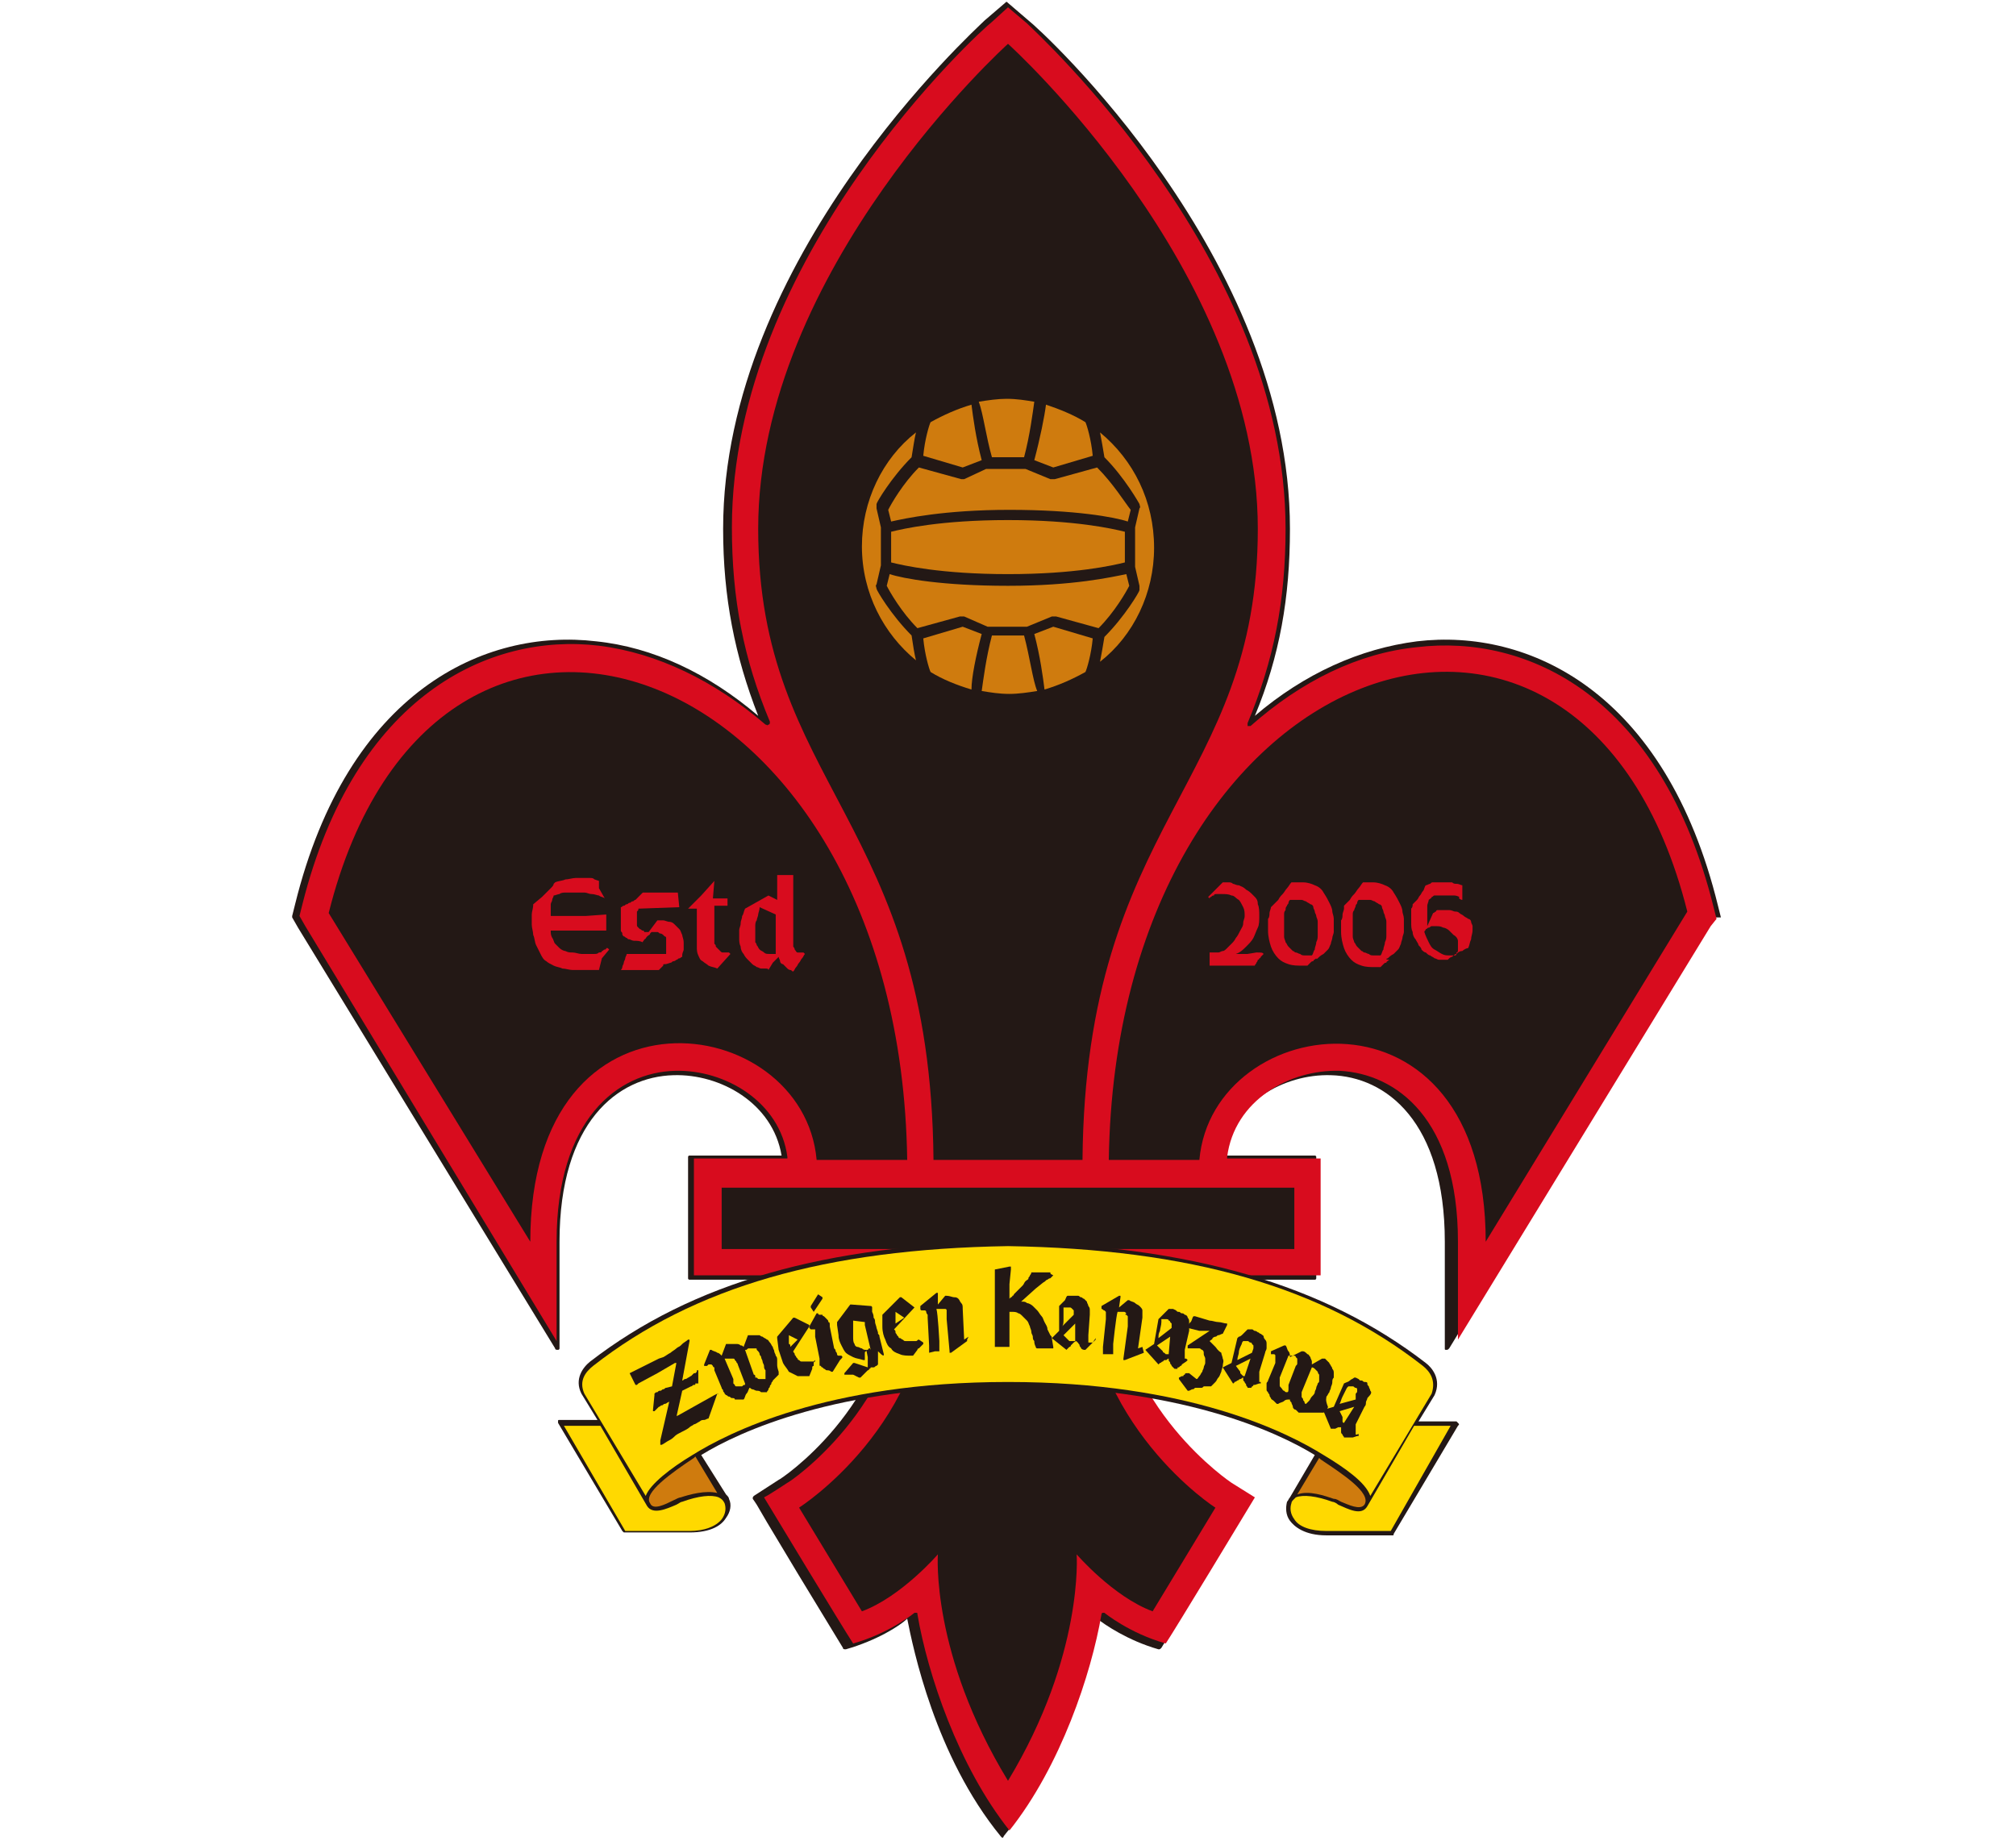
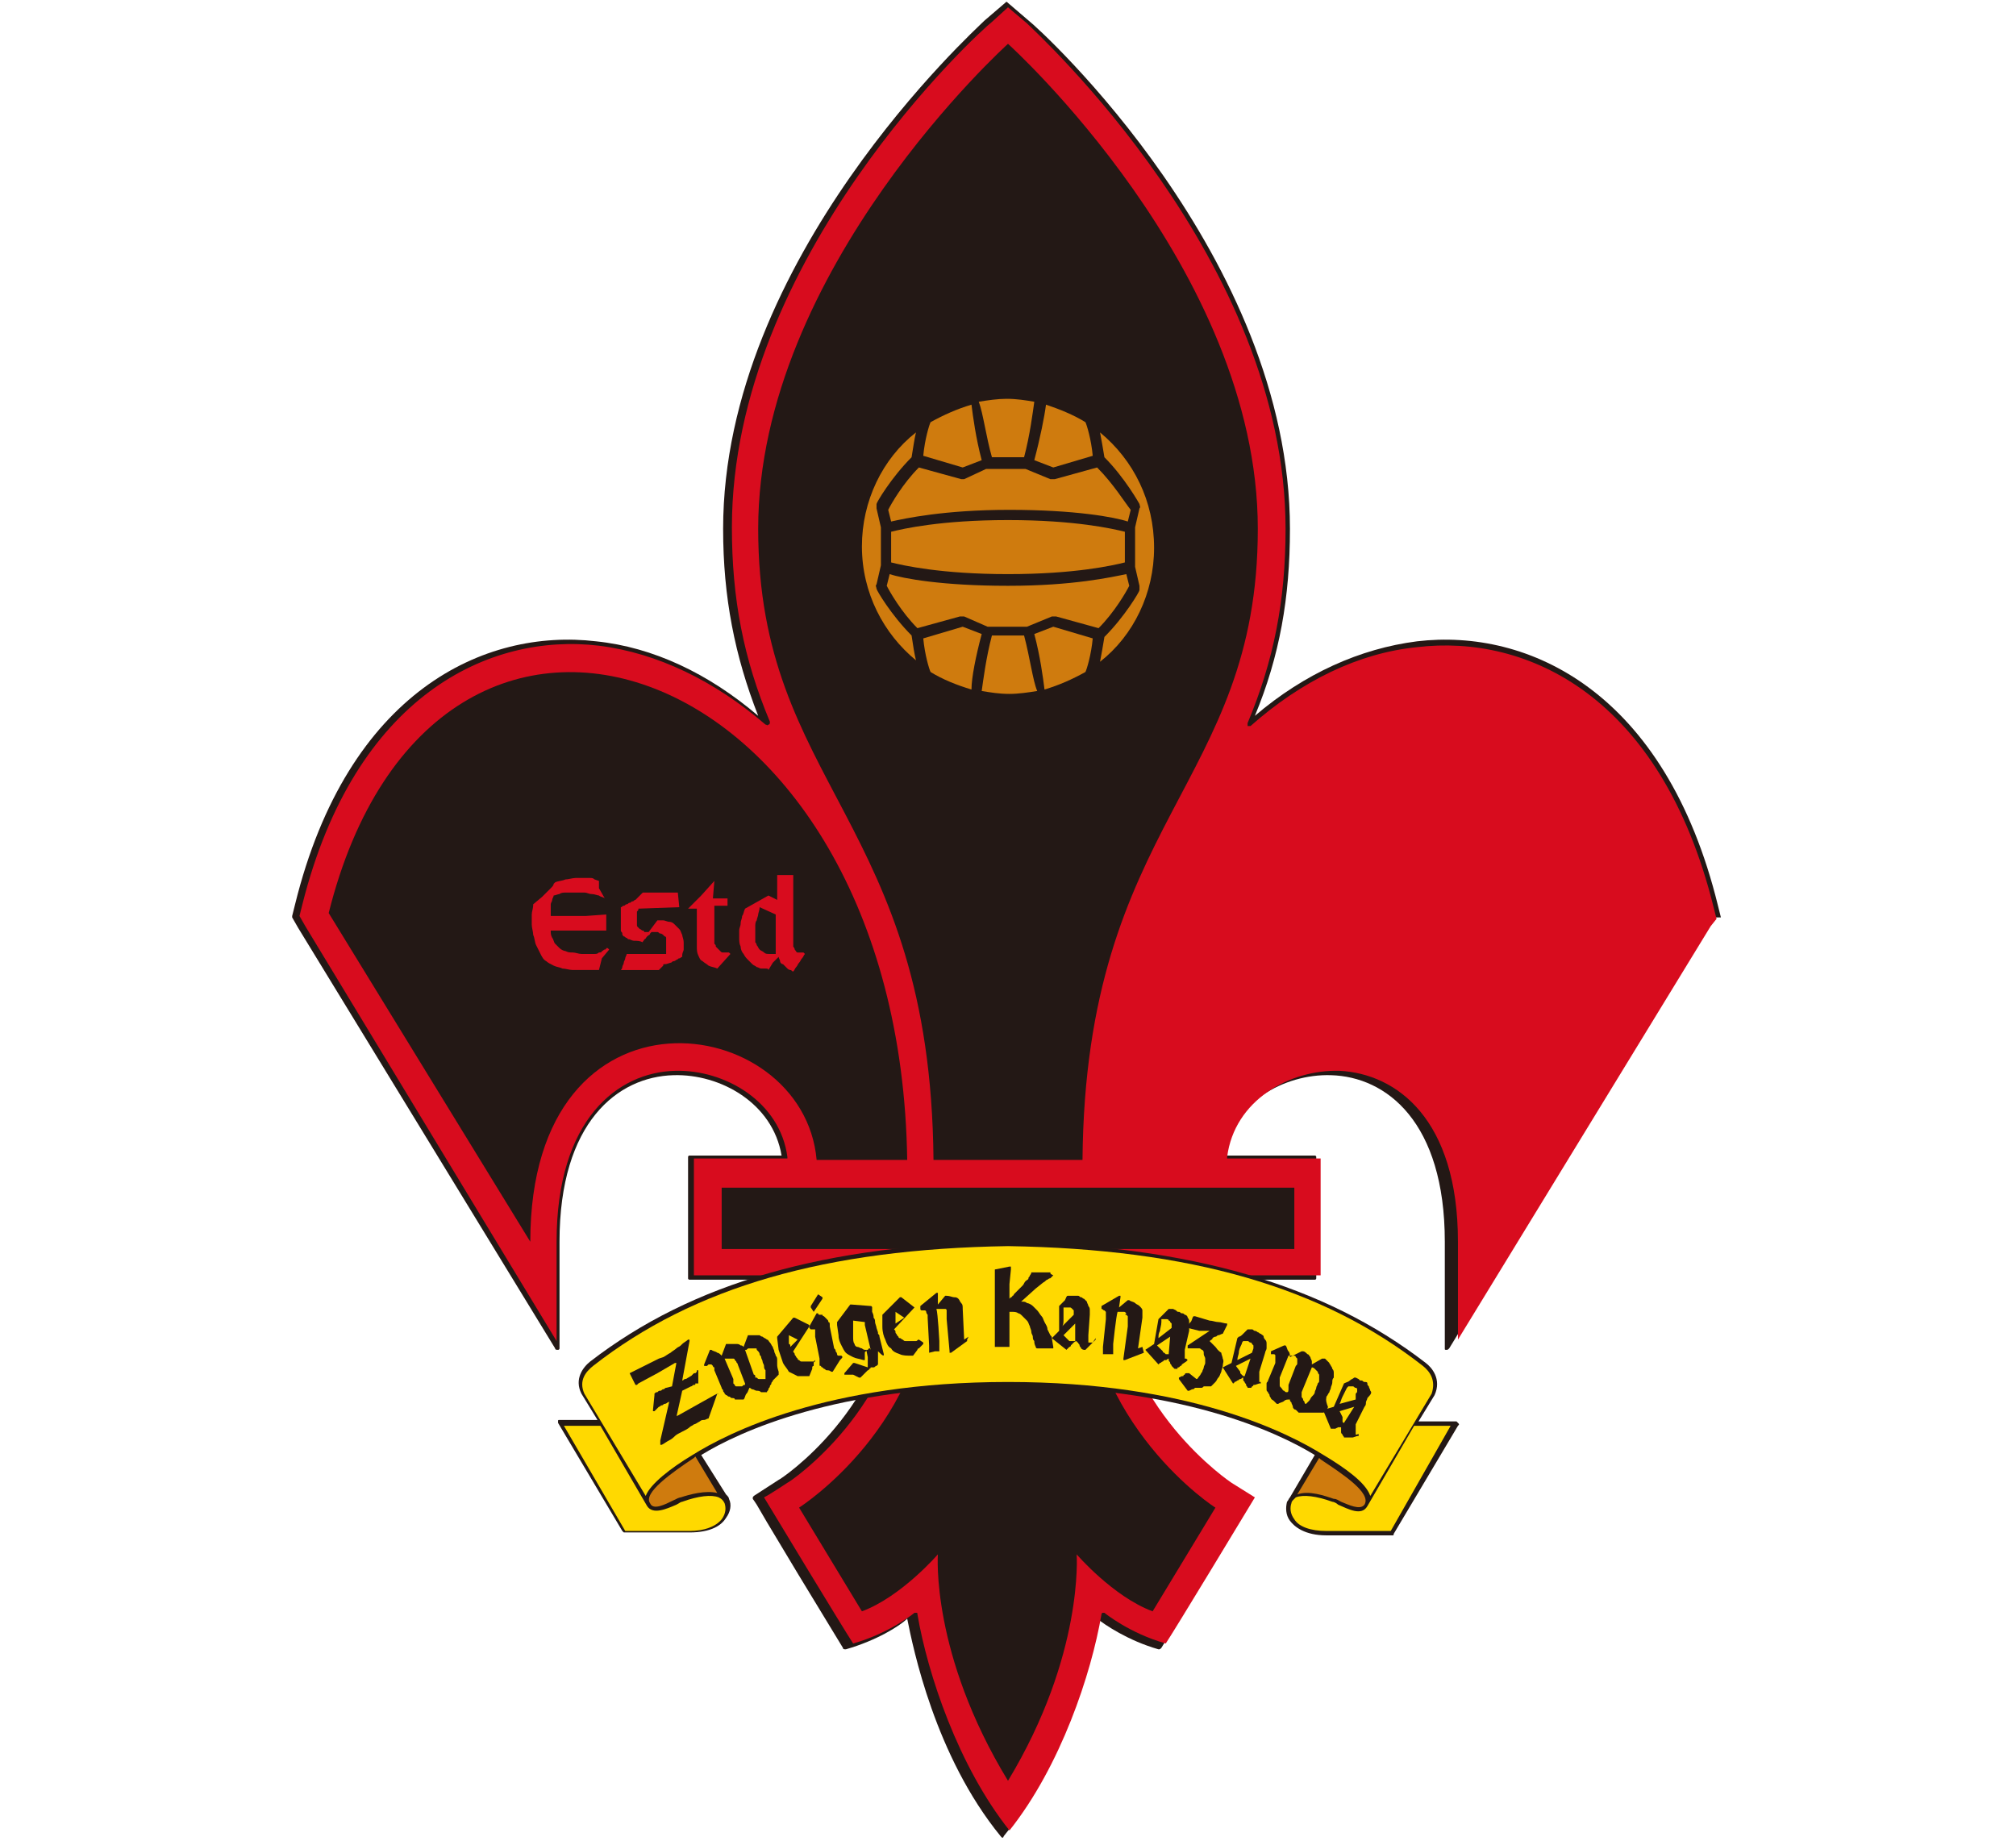
<svg xmlns="http://www.w3.org/2000/svg" version="1.1" id="レイヤー_1" x="0px" y="0px" viewBox="0 0 138 126" style="enable-background:new 0 0 138 126;" xml:space="preserve">
  <style type="text/css">
	.st0{fill:#231815;}
	.st1{fill:#D80C1E;}
	.st2{fill:#CF7B0E;}
	.st3{fill:#FFD900;}
</style>
  <g>
    <path class="st0" d="M117.8,62.8l-0.2-0.8C114,47.3,104.6,43,97,43.9c-3.9,0.5-7.7,2.2-11.1,5.1c1.7-4.1,2.4-8.1,2.4-12.8   c0-18.6-17.1-34.2-17.9-34.8l-1.4-1.2c-0.1-0.1-0.1-0.1-0.2,0l-1.4,1.2c-0.7,0.7-17.9,16.3-17.9,34.8c0,4.7,0.8,8.7,2.4,12.8   c-3.4-2.9-7.2-4.7-11.1-5.1c-7.6-0.9-17,3.4-20.6,18l-0.2,0.8c0,0,0,0.1,0,0.1l0.4,0.7l17.6,28.8c0,0.1,0.1,0.1,0.2,0.1   c0.1,0,0.1-0.1,0.1-0.1V85c0-8.2,4-11.3,7.8-11.4c3.2-0.1,6.8,1.9,7.4,5.5h-6.3c-0.1,0-0.1,0.1-0.1,0.1v8.3c0,0.1,0.1,0.1,0.1,0.1   h14.1c-0.4,8.7-7.9,13.7-8,13.7l-1.7,1.1c-0.1,0.1-0.1,0.2,0,0.3l0.2,0.3l0.7,1.2l2.1,3.5l3.1,5.1c0,0.1,0.1,0.1,0.2,0.1   c2.1-0.6,3.7-1.6,4.2-2.1c0.4,2,1.9,9.4,6.4,14.9c0,0,0.1,0.1,0.1,0.1c0,0,0.1,0,0.1-0.1c3.6-4.4,5.7-10.7,6.4-14.9   c0.5,0.4,2.1,1.5,4.2,2.1c0.1,0,0.1,0,0.2-0.1l3.1-5.1l2.1-3.5l0.7-1.2l0.2-0.3c0.1-0.1,0.1-0.2,0-0.3c0,0-1.7-1.1-1.7-1.1   c-0.1,0-7.6-5-8-13.7h14.1c0.1,0,0.1-0.1,0.1-0.1v-8.3c0-0.1-0.1-0.1-0.1-0.1h-6.3c0.6-3.6,4.2-5.6,7.4-5.5   c3.8,0.1,7.8,3.2,7.8,11.4v7.3c0,0.1,0,0.1,0.1,0.1c0.1,0,0.1,0,0.2-0.1l17.6-28.8l0.4-0.7C117.8,62.8,117.9,62.8,117.8,62.8z" />
    <path class="st1" d="M117.1,63.4c0,0-15.1,24.7-17.3,28.3V85c0-8.4-4.2-11.5-8.1-11.7c-3.4-0.1-7.2,2-7.7,5.9c0,0,0,0.1,0,0.1   c0,0,0.1,0,0.1,0h6.3v8H76.4h-0.1c0,0-0.1,0-0.1,0c0,0,0,0.1,0,0.1c0.4,9,8.1,14.1,8.1,14.1l1.6,1c-0.6,1-5.5,9.1-6.1,10   c-2.5-0.7-4.2-2.1-4.2-2.1c0,0-0.1,0-0.1,0c-0.1,0-0.1,0.1-0.1,0.1c-0.7,4.1-2.8,10.4-6.3,14.8c-3.5-4.4-5.6-10.7-6.3-14.8   c0-0.1,0-0.1-0.1-0.1c0,0-0.1,0-0.1,0c0,0-1.7,1.4-4.2,2.1c-0.6-0.9-5.5-9-6.1-10c0.4-0.2,1.6-1,1.6-1c0.1,0,7.8-5.2,8.1-14.1   c0,0,0-0.1,0-0.1c0,0-0.1,0-0.1,0h-0.1H47.5v-8h6.3c0,0,0.1,0,0.1,0c0,0,0-0.1,0-0.1c-0.5-3.8-4.3-6-7.7-5.9   c-3.9,0.1-8.1,3.3-8.1,11.7v6.8L20.9,63.4l-0.4-0.7l0.2-0.8C24.3,47.6,33.5,43.3,41,44.2c4,0.5,7.9,2.4,11.4,5.4   c0.1,0,0.1,0.1,0.2,0c0.1,0,0.1-0.1,0.1-0.2c-1.8-4.3-2.6-8.4-2.6-13.3c0-18.5,17-34,17.8-34.6L69,0.5l1.3,1.1   C71,2.3,88,17.8,88,36.2c0,4.9-0.8,9-2.6,13.3c0,0.1,0,0.1,0,0.2c0.1,0,0.1,0,0.2,0c3.5-3.1,7.4-5,11.4-5.4   c7.5-0.9,16.7,3.3,20.3,17.8l0.2,0.8L117.1,63.4z" />
    <g>
      <path class="st0" d="M74.3,86.9H63.7c0,10.6-9,16.3-9,16.3l4.3,7.1c2.7-1,5.2-3.9,5.2-3.9s-0.5,6.8,4.8,15.5    c5.2-8.6,4.7-15.5,4.7-15.5s2.5,2.9,5.2,3.9l4.3-7.1C83.3,103.3,74.3,97.5,74.3,86.9z" />
      <rect x="49.4" y="81.3" class="st0" width="39.2" height="4.2" />
      <path class="st0" d="M22.5,62.5L36.3,85c0-18.5,18.7-15.8,19.6-5.6h6.2C61.6,44.7,29.7,33.7,22.5,62.5z" />
-       <path class="st0" d="M75.9,79.4h6.2c0.9-10.2,19.6-12.8,19.6,5.6l13.8-22.6C108.3,33.7,76.4,44.7,75.9,79.4z" />
      <path class="st0" d="M69,3c0,0-17.1,15.4-17.1,33.2c0,17.6,11.8,19.9,12,43.2h10.2c0.2-23.3,12-25.6,12-43.2C86.1,18.4,69,3,69,3z    " />
    </g>
    <g>
      <g>
        <path class="st0" d="M99.8,97.4c0,0-0.1-0.1-0.1-0.1h-2.6l1.1-1.8c0,0,0,0,0,0c0.5-1.1-0.2-1.9-0.6-2.2c-7-5.4-16.1-8-28.6-8.3     c-12.5,0.2-21.6,2.8-28.6,8.2c-0.5,0.4-1.1,1.2-0.6,2.2c0,0,0,0,0,0l1.1,1.8c-0.1,0-2.6,0-2.6,0c-0.1,0-0.1,0-0.1,0.1     c0,0,0,0.1,0,0.1l4.4,7.4c0,0,0.1,0.1,0.1,0.1h4.5c1.5,0,2.2-0.5,2.5-1c0.3-0.4,0.4-0.9,0.2-1.3c0-0.1-0.1-0.2-0.2-0.3L48,99.6     c2.6-1.6,9.3-4.7,21-4.7c11.7,0,18.4,3.1,21,4.7l-1.7,2.9c-0.1,0.1-0.1,0.2-0.2,0.3c-0.1,0.4-0.1,0.9,0.2,1.3c0.3,0.4,1,1,2.5,1     h4.5c0.1,0,0.1,0,0.1-0.1l4.4-7.4C99.9,97.5,99.9,97.5,99.8,97.4z" />
        <path class="st2" d="M49.1,102.2L49.1,102.2c-0.8-0.2-1.9,0.1-2.5,0.3c-0.1,0-0.3,0.1-0.5,0.2c-0.6,0.3-1.4,0.7-1.6,0.2     c-0.5-0.7,1.5-2.1,3-3.1c0,0,0.1-0.1,0.1-0.1c0,0,0,0,0,0L49.1,102.2z" />
        <path class="st2" d="M90.3,99.8L90.3,99.8c0,0,0.1,0.1,0.1,0.1c1.5,1,3.5,2.3,3,3.1c-0.3,0.4-1.1,0-1.6-0.2     c-0.2-0.1-0.3-0.2-0.5-0.2c-0.6-0.2-1.7-0.6-2.5-0.3L90.3,99.8z" />
        <path class="st3" d="M49.4,104c-0.4,0.5-1.2,0.8-2.2,0.8h-4.4l-4.2-7.2c0.9,0,2.2,0,2.5,0l3.2,5.5h0c0,0,0,0,0,0     c0.4,0.6,1.3,0.2,2-0.1c0.2-0.1,0.3-0.2,0.4-0.2c1.1-0.4,2-0.5,2.5-0.3c0.2,0.1,0.3,0.2,0.4,0.4C49.7,103.2,49.7,103.6,49.4,104z     " />
        <path class="st3" d="M69,94.6c-12.4,0-19.2,3.5-21.6,5c-1.5,0.9-2.9,2-3.2,2.8l-4.2-7c-0.4-0.9,0.1-1.5,0.6-1.9     c6.9-5.4,15.9-8,28.4-8.2c12.5,0.2,21.5,2.8,28.4,8.2c0.5,0.4,0.9,1,0.6,1.9l-4.2,7c-0.3-0.9-1.7-1.9-3.2-2.8     C88.2,98.1,81.4,94.6,69,94.6z" />
        <path class="st3" d="M95.2,104.8h-4.4c-1.1,0-1.9-0.3-2.2-0.8c-0.3-0.4-0.3-0.8-0.2-1.1c0-0.1,0.1-0.2,0.1-0.2c0,0,0,0,0,0l0,0     c0.1-0.1,0.1-0.1,0.2-0.2c0.5-0.2,1.4-0.1,2.5,0.3c0.1,0,0.3,0.1,0.4,0.2c0.7,0.3,1.6,0.8,2,0.1l0,0h0l3.2-5.5c0.3,0,1.6,0,2.5,0     L95.2,104.8z" />
      </g>
      <g>
        <path class="st0" d="M49.1,95.4l-0.2,0.1c0,0-2.5,1.4-2.5,1.4c0,0-0.1,0-0.1,0.1l0.4-1.8l0.6-0.3c0.1,0,0.1-0.1,0.2-0.1     c0.1,0,0.1,0,0.1-0.1c0.1,0,0.1,0,0.1,0c0,0,0.1,0,0.1,0c0,0,0,0,0-0.1l0-0.4c0,0,0,0,0,0c0,0,0,0,0,0c0,0,0,0,0,0c0,0,0,0,0,0     c0,0,0,0,0,0c0,0,0,0,0,0l0,0c0,0,0,0,0,0l0,0c0,0,0-0.1,0-0.1c0-0.1,0-0.1,0-0.2c0,0,0-0.1,0-0.1c0,0-0.1,0-0.1,0c0,0,0,0,0,0.1     l0,0c0,0,0,0-0.1,0.1c0,0,0,0,0,0c0,0,0,0-0.1,0c0,0-0.2,0.2-0.2,0.2l0,0c-0.1,0-0.1,0.1-0.2,0.1c0,0-0.1,0.1-0.2,0.1     c-0.1,0-0.1,0.1-0.2,0.1l0.5-2.7c0,0,0,0,0-0.1c0,0,0,0-0.1,0c-0.1,0.1-0.3,0.2-0.4,0.3l-0.1,0.1c-0.1,0.1-0.2,0.1-0.3,0.2     c-0.1,0.1-0.3,0.2-0.4,0.3c-0.2,0.1-0.3,0.2-0.5,0.3c0,0-0.3,0.1-0.3,0.1c0,0-2,1-2,1c0,0,0,0,0,0c0,0,0,0,0,0l0.2,0.4     c0,0,0.2,0.4,0.2,0.4c0,0,0,0,0,0c0,0,0,0,0.1,0l0.1-0.1c0,0,1.3-0.7,1.3-0.7c0,0,1.2-0.7,1.2-0.7s0,0,0.1,0l-0.3,1.6L45.6,95     c-0.1,0-0.1,0.1-0.2,0.1c-0.1,0-0.1,0.1-0.2,0.1c-0.1,0-0.1,0-0.2,0.1c-0.1,0-0.1,0-0.2,0.1c0,0,0,0,0,0.1l-0.1,1     c0,0,0,0.1,0,0.1c0,0,0.1,0,0.1,0c0,0,0,0,0,0c0,0,0,0,0,0c0,0,0,0,0,0c0,0,0,0,0,0c0,0,0,0,0.1-0.1c0,0,0.1-0.1,0.1-0.1     c0,0,0.1-0.1,0.1-0.1c0.1,0,0.1-0.1,0.2-0.1c0.1,0,0.1-0.1,0.2-0.1c0.1,0,0.2-0.1,0.2-0.1c0,0,0.1,0,0.1-0.1l0,0.1     c0,0-0.6,2.6-0.6,2.6l0,0.2c0,0,0,0.1,0,0.1c0,0,0.1,0,0.1,0c0.2-0.1,0.3-0.2,0.5-0.3c0.2-0.1,0.3-0.2,0.4-0.3     c0.1-0.1,0.3-0.2,0.5-0.3c0.2-0.1,0.4-0.2,0.5-0.3c0.1-0.1,0.2-0.1,0.3-0.2c0.1,0,0.2-0.1,0.4-0.2c0.1-0.1,0.2-0.1,0.3-0.1     c0.1,0,0.2-0.1,0.3-0.1c0,0,0,0,0,0L49.1,95.4C49.2,95.5,49.2,95.4,49.1,95.4C49.2,95.4,49.1,95.4,49.1,95.4z" />
        <path class="st0" d="M53.2,93.4c0-0.1,0-0.2,0-0.3c0-0.1,0-0.2-0.1-0.3c0-0.1-0.1-0.2-0.1-0.3c0-0.1-0.1-0.2-0.1-0.3     c-0.1-0.1-0.1-0.2-0.2-0.3c-0.1-0.1-0.1-0.2-0.2-0.2c-0.1-0.1-0.2-0.1-0.3-0.2c-0.1,0-0.2-0.1-0.2-0.1c-0.1,0-0.2,0-0.2,0     c-0.1,0-0.1,0-0.2,0l-0.1,0c-0.1,0-0.1,0-0.2,0c0,0,0,0-0.1,0l-0.3,0.8c-0.1-0.1-0.1-0.1-0.2-0.1c-0.1-0.1-0.2-0.1-0.3-0.1     c-0.1,0-0.2,0-0.3,0c-0.1,0-0.2,0-0.4,0c0,0,0,0,0,0l-0.3,0.8c-0.1-0.1-0.2-0.2-0.3-0.2c-0.1-0.1-0.3-0.1-0.4-0.2     c0,0-0.1,0-0.1,0l-0.4,1c0,0,0,0.1,0,0.1l0.1,0c0,0,0,0,0.1,0l0.1-0.1c0,0,0.1,0,0.1,0c0,0,0.1,0,0.1,0c0,0,0.1,0.1,0.1,0.1     c0,0,0,0.1,0.1,0.1c0,0,0,0,0,0c0,0,0,0,0,0.1c0,0,0,0.1,0,0.1c0,0,0.5,1.2,0.5,1.2c0,0.1,0.1,0.1,0.1,0.2c0,0.1,0.1,0.1,0.1,0.2     c0,0,0.1,0.1,0.1,0.1c0.1,0,0.1,0.1,0.2,0.1c0.1,0,0.1,0.1,0.2,0.1c0.1,0,0.2,0,0.2,0.1c0.1,0,0.2,0,0.2,0c0.1,0,0.2,0,0.3,0     c0,0,0,0,0.1,0c0.1-0.1,0.1-0.3,0.2-0.4c0.1-0.1,0.1-0.2,0.2-0.4c0.1,0,0.1,0.1,0.2,0.1c0.1,0,0.2,0.1,0.3,0.1     c0.1,0,0.2,0,0.3,0.1c0.1,0,0.2,0,0.3,0c0,0,0,0,0.1,0c0-0.1,0.1-0.1,0.1-0.2c0-0.1,0.1-0.1,0.1-0.2c0-0.1,0.1-0.1,0.1-0.2     c0-0.1,0.1-0.1,0.1-0.2c0,0,0,0,0,0c0,0,0.1-0.1,0.1-0.1c0,0,0.1-0.1,0.1-0.1c0,0,0,0,0,0c0,0,0.1-0.1,0.1-0.1     c0,0,0.1-0.1,0.1-0.1l0,0c0,0,0,0,0,0l0-0.2C53.2,93.6,53.2,93.5,53.2,93.4 M51,94.8c-0.1,0-0.1,0-0.2,0.1c-0.1,0-0.1,0-0.2,0     c-0.1,0-0.2,0-0.2,0c0,0-0.1,0-0.1-0.1c0,0-0.1-0.1-0.1-0.1c0,0,0,0,0-0.1c0,0,0-0.1,0-0.1c0,0,0-0.1,0-0.1L49.6,93c0,0,0,0,0,0     c0,0,0,0,0.1,0c0,0,0,0,0.1,0c0,0,0,0,0,0c0,0,0,0,0.1,0c0,0,0.1,0,0.1,0c0,0,0.1,0,0.1,0c0,0,0,0,0,0c0,0,0.1,0,0.1,0     c0,0,0.1,0,0.1,0.1c0,0,0,0,0,0c0,0,0.1,0.1,0.1,0.1c0,0.1,0.1,0.1,0.1,0.2c0,0,0.5,1.3,0.5,1.3l0,0c0,0,0,0.1,0,0.1     c0,0,0,0.1,0,0.1C51,94.7,51,94.7,51,94.8C51.1,94.8,51.1,94.8,51,94.8L51,94.8 M51.3,92.3c0.1,0,0.1,0,0.2,0c0.1,0,0.1,0,0.2,0     c0.1,0,0.1,0,0.1,0.1c0,0,0,0,0,0c0,0,0.1,0.1,0.1,0.1c0,0,0.1,0.1,0.1,0.2c0,0.1,0.1,0.1,0.1,0.2c0,0.1,0.1,0.2,0.1,0.3     c0,0.1,0.1,0.2,0.1,0.3c0,0.1,0,0.2,0.1,0.3c0,0.1,0,0.2,0,0.3c0,0.1,0,0.2,0,0.3c-0.1,0-0.1,0-0.2,0c-0.1,0-0.1,0-0.2,0     c-0.1,0-0.1,0-0.2-0.1c0,0-0.1,0-0.1,0c0,0,0,0,0,0c0,0,0,0,0-0.1c0,0,0-0.1-0.1-0.1l-0.6-1.7l0.1,0     C51.2,92.3,51.2,92.3,51.3,92.3z" />
        <path class="st0" d="M51,94.7C51,94.7,51,94.7,51,94.7C51,94.7,51,94.7,51,94.7C51,94.7,51,94.7,51,94.7z" />
        <path class="st0" d="M55.9,93C55.8,93,55.8,93,55.9,93C55.8,93.1,55.8,93.1,55.9,93c-0.1,0.1-0.1,0.1-0.1,0.1c0,0,0,0-0.1,0.1     c0,0-0.1,0-0.1,0c0,0-0.1,0-0.1,0l0,0c-0.1,0-0.1,0-0.2,0c-0.1,0-0.1,0-0.2,0c-0.1,0-0.1,0-0.2,0c-0.1,0-0.1,0-0.2-0.1     c-0.1,0-0.1-0.1-0.1-0.1c0,0-0.1-0.1-0.1-0.1c0-0.1-0.1-0.1-0.1-0.2c0-0.1-0.1-0.1-0.1-0.2l1.1-1.7c0,0,0,0,0-0.1c0,0,0,0,0,0     l-1-0.5c0,0-0.1,0-0.1,0l-1.1,1.3c0,0,0,0,0,0.1l0.1,0.8c0.1,0.3,0.2,0.6,0.3,0.9c0.1,0.2,0.3,0.4,0.4,0.6     c0.2,0.1,0.4,0.2,0.6,0.3c0.2,0,0.5,0,0.8,0c0,0,0,0,0,0l0.2-0.5c0,0,0,0,0,0c0,0,0-0.1,0-0.1c0,0,0-0.1,0.1-0.1l0,0     c0,0,0-0.1,0-0.1c0,0,0-0.1,0-0.1c0,0,0-0.1,0.1-0.1c0,0,0-0.1,0-0.1L55.9,93 M54.1,92.2L54.1,92.2L54.1,92.2     c0-0.1,0-0.2-0.1-0.2c0-0.1,0-0.2,0-0.3c0-0.1,0-0.2,0-0.2c0,0,0-0.1,0-0.1l0.6,0.3L54.1,92.2L54.1,92.2z" />
        <path class="st0" d="M55.7,89.8C55.7,89.8,55.7,89.8,55.7,89.8C55.8,89.8,55.8,89.8,55.7,89.8l0.6-0.9c0,0,0-0.1,0-0.1l-0.3-0.2     c0,0,0,0,0,0c0,0,0,0,0,0l-0.5,0.8c0,0,0,0.1,0,0.1L55.7,89.8z" />
        <path class="st0" d="M57.6,92.8C57.6,92.8,57.6,92.8,57.6,92.8C57.5,92.8,57.5,92.8,57.6,92.8C57.5,92.8,57.5,92.8,57.6,92.8     C57.5,92.8,57.5,92.8,57.6,92.8c-0.1,0-0.1,0-0.1,0c0,0,0,0,0,0l0,0l0,0c0,0,0,0,0,0l0,0c0,0,0,0,0,0c0,0,0,0,0,0c0,0,0,0,0,0     c0,0,0,0,0,0c0,0-0.1,0-0.1,0c0,0-0.1,0-0.1-0.1c0,0,0-0.1-0.1-0.2c0-0.1,0-0.1-0.1-0.2c0,0-0.3-1.5-0.3-1.5l0-0.1     c0-0.1,0-0.2-0.1-0.2c0-0.1,0-0.1-0.1-0.2c0,0-0.1-0.1-0.1-0.1c0,0-0.1-0.1-0.1-0.1c0,0-0.1,0-0.1-0.1l0,0c0,0,0,0-0.1,0l-0.1,0     l0,0c0,0-0.1,0-0.1-0.1c0,0-0.1,0-0.1,0l-0.5,0.9c0,0,0,0.1,0,0.1l0.1,0.1c0,0,0.1,0,0.1,0l0,0c0,0,0,0,0,0c0,0,0,0,0.1,0     c0,0,0,0,0.1,0c0,0,0,0,0,0c0,0,0,0,0,0.1c0,0,0,0,0,0c0,0,0,0,0,0c0,0,0,0,0,0.1c0,0,0,0,0,0.1c0,0,0,0.2,0,0.2l0.3,1.5     c0,0,0,0.2,0,0.2c0,0.1,0,0.1,0,0.2c0,0.1,0,0.1,0.1,0.1c0,0,0,0.1,0.1,0.1c0,0,0.1,0.1,0.1,0.1c0.1,0,0.1,0.1,0.2,0.1     c0.1,0,0.2,0,0.3,0.1c0,0,0,0,0.1,0l0.5-0.8C57.7,92.9,57.7,92.9,57.6,92.8L57.6,92.8z" />
        <path class="st0" d="M60.5,92.7c0,0-0.3-1.2-0.3-1.2c0-0.1,0-0.1-0.1-0.2l0,0c0,0,0-0.1,0-0.1l-0.1-0.3c0-0.1-0.1-0.3-0.1-0.4     c0-0.1,0-0.2-0.1-0.3c0-0.1,0-0.2-0.1-0.4c0-0.1,0-0.2,0-0.3c0,0,0-0.1-0.1-0.1l-1.3-0.1c0,0,0,0-0.1,0l-0.9,1.2c0,0,0,0,0,0     l0,0.2c0,0,0.1,0.7,0.1,0.7c0,0.3,0.1,0.5,0.2,0.7c0.1,0.2,0.2,0.4,0.3,0.5c0.1,0.1,0.3,0.2,0.5,0.3c0.2,0.1,0.4,0.1,0.7,0.2     c0,0,0.1,0,0.1,0c0,0,0-0.1,0-0.1l0,0l0-0.1c0,0,0,0,0,0c0,0,0-0.1,0-0.1c0,0,0,0,0-0.1l0,0l0,0c0,0,0,0,0-0.1c0,0,0-0.1,0.1-0.1     c0,0,0,0,0-0.1l0,0l0.1,0.5c0,0.1,0,0.1,0,0.2c0,0,0,0.2,0,0.2c0,0.1,0,0.1,0,0.2c0,0,0,0.1,0,0.1l-0.9-0.3c0,0,0,0-0.1,0     l-0.6,0.7c0,0,0,0,0,0.1c0,0,0,0,0,0c0,0,0.1,0,0.1,0c0.1,0,0.1,0,0.2,0c0.1,0,0.1,0,0.2,0c0.1,0,0.1,0,0.1,0     c0,0,0.4,0.2,0.4,0.2c0,0,0.1,0,0.1,0c0,0,0.1-0.1,0.1-0.1l0.1-0.1c0,0,0.1-0.1,0.1-0.1c0,0,0.1-0.1,0.1-0.1l0.1-0.1     c0.1,0,0.1-0.1,0.1-0.1c0,0,0,0,0,0l0,0c0,0,0.1,0,0.1-0.1l0,0c0,0,0,0,0.1,0c0,0,0.1,0,0.1,0c0.1,0,0.1-0.1,0.2-0.1     c0,0,0.1-0.1,0.1-0.1l0,0c0,0,0,0,0,0c0-0.1,0-0.2,0-0.3c0-0.1,0-0.2,0-0.3c0-0.1,0-0.2,0-0.3C60.5,92.9,60.5,92.8,60.5,92.7      M59.4,92.4c0,0-0.1,0-0.1,0c0,0-0.1,0-0.1,0c0,0-0.1,0-0.2-0.1c-0.1,0-0.2-0.1-0.3-0.1c-0.1,0-0.2-0.1-0.2-0.2     c-0.1-0.1-0.1-0.3-0.1-0.5c0,0,0,0,0,0c0,0,0,0,0,0c0,0,0,0,0,0l0,0c0,0,0,0,0,0c0,0,0,0,0,0c0,0,0,0,0,0c0,0,0,0,0,0     c0,0,0-0.1,0-0.1c0,0,0-0.1,0-0.1l0,0c0-0.1,0-0.2,0-0.2c0,0,0,0,0,0l0-0.2c0,0,0-0.1,0-0.1l0-0.2c0-0.1,0-0.1,0-0.2l0.8,0.1     l0,0.2l0.4,1.7C59.5,92.2,59.5,92.3,59.4,92.4L59.4,92.4z" />
        <path class="st0" d="M62.9,91.7C62.9,91.7,62.9,91.7,62.9,91.7C62.9,91.7,62.8,91.7,62.9,91.7c-0.1,0-0.1,0.1-0.2,0.1     c0,0,0,0-0.1,0c0,0-0.1,0-0.1,0c0,0-0.1,0-0.1,0c-0.1,0-0.1,0-0.2,0c-0.1,0-0.1,0-0.2,0c-0.1,0-0.1,0-0.2-0.1     c-0.1,0-0.1-0.1-0.2-0.1c-0.1,0-0.1-0.1-0.1-0.1c0,0-0.1-0.1-0.1-0.1c0-0.1-0.1-0.1-0.1-0.2c0-0.1,0-0.1-0.1-0.2l1.4-1.5     c0,0,0,0,0,0c0,0,0,0,0,0l-0.9-0.7c0,0-0.1,0-0.1,0L60.4,90c0,0,0,0,0,0l0,0.8c0,0.4,0.1,0.7,0.2,0.9c0.1,0.3,0.2,0.5,0.4,0.6     c0.1,0.2,0.3,0.3,0.6,0.4c0.2,0.1,0.5,0.1,0.8,0.1c0,0,0,0,0.1,0l0.3-0.4c0,0,0,0,0,0c0,0,0-0.1,0.1-0.1l0,0l0.1-0.1     c0,0,0.1-0.1,0.1-0.1l0,0c0,0,0.1-0.1,0.1-0.1c0,0,0-0.1,0-0.1L62.9,91.7 M61.3,90.6L61.3,90.6c0-0.1,0-0.2,0-0.2     c0-0.1,0-0.2,0-0.3c0-0.1,0-0.2,0-0.2c0-0.1,0-0.1,0-0.1l0.6,0.4L61.3,90.6L61.3,90.6 M62.7,92.3C62.7,92.3,62.7,92.3,62.7,92.3     C62.7,92.3,62.7,92.3,62.7,92.3C62.7,92.3,62.7,92.3,62.7,92.3z" />
        <path class="st0" d="M66.3,91.5C66.3,91.5,66.3,91.5,66.3,91.5C66.3,91.5,66.3,91.5,66.3,91.5L66,91.7l-0.1-2.1     c0-0.2,0-0.3-0.1-0.4c-0.1-0.1-0.1-0.2-0.2-0.3c-0.1-0.1-0.2-0.1-0.3-0.1c-0.1,0-0.3-0.1-0.5-0.1c0,0,0,0-0.1,0l-0.5,0.6l0-0.7     c0,0,0,0,0-0.1c0,0,0,0-0.1,0l-1.1,0.9c0,0,0,0,0,0.1l0,0.1c0,0,0,0.1,0.1,0.1c0.1,0,0.1,0,0.2,0c0,0,0.1,0,0.1,0.1     c0,0,0,0.1,0.1,0.2c0,0.1,0,0.1,0,0.2l0.1,1.9c0,0,0,0.3,0,0.3l0,0.2c0,0,0,0,0,0c0,0,0,0,0,0l0.4-0.1c0,0,0,0,0,0h0     c0,0,0,0,0.1,0c0,0,0,0,0,0l0,0c0,0,0,0,0,0c0,0,0,0,0.1,0l0,0c0,0,0.1,0,0.1,0l0,0c0,0,0,0,0,0c0,0,0,0,0,0c0-0.1,0-0.2,0-0.3     c0-0.1,0-0.1,0-0.2l0,0c0,0,0-0.1,0-0.1c0,0,0-0.1,0-0.1l0,0c0,0-0.1-1.9-0.2-2.2c0,0,0.1,0,0.1,0c0.1,0,0.1,0,0.2,0     c0.1,0,0.1,0,0.2,0c0.1,0,0.1,0,0.1,0c0,0,0.1,0,0.1,0.1c0,0,0,0.1,0,0.1c0,0.1,0,0.1,0,0.1c0,0.1,0,0.1,0,0.2c0,0,0,0.1,0,0.1     l0,0c0,0,0,0.1,0,0.1l0,0l0.2,2.2c0,0,0,0,0,0.1c0,0,0,0,0.1,0l1.1-0.8c0,0,0-0.1,0-0.1L66.3,91.5z" />
        <path class="st0" d="M71.9,87.1l-0.7,0c0,0-0.5,0-0.5,0c0,0-0.1,0-0.1,0c0,0.1-0.1,0.2-0.1,0.2c0,0.1-0.1,0.1-0.1,0.2     c0,0.1-0.1,0.1-0.2,0.2c-0.1,0.1-0.1,0.2-0.2,0.3l0,0c0,0,0,0,0,0l-0.3,0.3c-0.1,0.1-0.2,0.2-0.3,0.3c0,0.1-0.1,0.1-0.1,0.1     c0,0.1-0.1,0.1-0.1,0.1c0,0-0.1,0.1-0.1,0.1l0,0c0,0,0,0,0,0l0-0.1c0,0,0-0.1,0-0.1c0,0,0-0.1,0-0.1l0-0.1c0-0.1,0-0.2,0-0.3     l0-0.1c0-0.1,0-0.1,0-0.2c0,0,0.1-1,0.1-1l0-0.2c0,0,0,0,0,0c0,0,0,0-0.1,0l-1,0.2c0,0,0,0,0,0.1l0,0.2c0,0,0,1.6,0,1.6     c0,0,0,1.4,0,1.4c0,0.2,0,0.3,0,0.5c0,0.2,0,0.3,0,0.5c0,0.2,0,0.3,0,0.5c0,0.2,0,0.3,0,0.4c0,0,0,0,0,0.1c0,0,0,0,0,0l0.5,0     c0,0,0.5,0,0.5,0c0,0,0,0,0,0c0,0,0,0,0,0l0-1.4c0,0,0-0.8,0-1l0.2,0c0.1,0,0.3,0,0.4,0.1c0.1,0,0.2,0.1,0.3,0.2     c0.1,0.1,0.2,0.2,0.3,0.3c0.1,0.1,0.1,0.2,0.2,0.4c0,0.1,0.1,0.2,0.1,0.4c0,0.1,0.1,0.2,0.1,0.3c0,0.1,0,0.2,0.1,0.3     c0,0.1,0,0.2,0.1,0.4c0,0,0,0.1,0.1,0.1l0.5,0c0,0,0.5,0,0.5,0c0,0,0,0,0.1,0c0,0,0,0,0-0.1l-0.1-0.6c0-0.1,0-0.1-0.1-0.2     c0,0-0.1-0.2-0.1-0.2l-0.1-0.2c0-0.2-0.1-0.3-0.2-0.5c-0.1-0.2-0.1-0.3-0.2-0.4c-0.1-0.1-0.2-0.3-0.3-0.4     c-0.1-0.1-0.2-0.2-0.3-0.3c-0.1-0.1-0.3-0.2-0.4-0.2c-0.1-0.1-0.2-0.1-0.4-0.1l1-0.9c0,0,0.5-0.4,0.5-0.4     c0.2-0.1,0.2-0.2,0.3-0.2c0,0,0.1-0.1,0.2-0.1c0,0,0.1-0.1,0.1-0.1l0.1-0.1C71.9,87.2,71.9,87.2,71.9,87.1     C71.9,87.2,71.9,87.1,71.9,87.1z" />
        <path class="st0" d="M74.8,91.9C74.8,91.9,74.8,91.9,74.8,91.9C74.8,91.9,74.7,91.9,74.8,91.9l-0.1,0c0,0,0,0,0,0c0,0,0,0-0.1,0     c0,0,0,0-0.1,0c0,0,0,0,0-0.1c0,0,0-0.1,0-0.1c0,0,0-0.1,0-0.1c0,0,0,0,0,0l0-0.1c0,0,0-0.1,0-0.1l0,0l0.1-1.4c0-0.1,0-0.2,0-0.3     c0-0.1,0-0.2-0.1-0.3c0-0.1-0.1-0.2-0.1-0.3c-0.1-0.1-0.1-0.1-0.2-0.2c-0.1,0-0.1-0.1-0.2-0.1c-0.1,0-0.1-0.1-0.2-0.1     c-0.1,0-0.1,0-0.2,0l-0.2,0c0,0,0,0,0,0l-0.2,0c0,0,0,0-0.1,0C73,88.7,73,88.8,72.9,89c-0.1,0.1-0.2,0.2-0.3,0.3     c0,0-0.1,0.1-0.1,0.1c0,0,0,0,0,0l0,1.7L72,91.6c0,0,0,0,0,0c0,0,0,0,0,0l1,0.8c0,0,0,0,0,0c0,0,0,0,0,0c0,0,0.1-0.1,0.1-0.1     c0,0,0,0,0.1-0.1c0,0,0.1,0,0.1-0.1c0,0,0.1-0.1,0.1-0.1l0.1-0.1c0,0,0.1-0.1,0.2-0.1c0,0,0,0.1,0.1,0.1c0,0.1,0.1,0.1,0.1,0.2     c0,0.1,0.1,0.1,0.1,0.2c0,0,0.1,0.1,0.2,0.1c0,0,0,0,0.1,0c0,0,0,0,0.1-0.1c0,0,0.1-0.1,0.1-0.1c0,0,0.1-0.1,0.1-0.1l0,0     c0,0,0,0,0.1-0.1c0,0,0.2-0.2,0.2-0.2l0.1-0.1c0,0,0-0.1,0-0.1L74.8,91.9 M72.8,90.3c0-0.2,0-0.4,0-0.6c0,0,0-0.1,0-0.2     c0,0,0,0,0.1,0c0,0,0,0,0,0l0.1,0c0,0,0,0,0,0c0,0,0,0,0,0c0,0,0,0,0,0c0,0,0,0,0,0c0,0,0,0,0,0c0,0,0,0,0,0c0.1,0,0.2,0,0.2,0     c0.1,0,0.1,0,0.2,0.1c0,0,0.1,0.1,0.1,0.1c0,0.1,0,0.1,0,0.2l0,0.1l-0.8,0.8C72.8,90.7,72.8,90.5,72.8,90.3 M73.6,91.8     C73.6,91.8,73.5,91.8,73.6,91.8C73.5,91.8,73.5,91.8,73.6,91.8c-0.1,0-0.2,0-0.2,0c0,0-0.1,0-0.1,0c0,0,0,0,0,0c0,0-0.1,0-0.1,0     c0,0,0,0-0.1-0.1c0,0,0,0,0,0l-0.3-0.3l0.8-0.8L73.6,91.8z" />
        <path class="st0" d="M78.2,92.2C78.2,92.2,78.1,92.2,78.2,92.2l-0.3,0.1l0.3-2.1c0-0.2,0-0.3,0-0.5c0-0.1-0.1-0.2-0.2-0.3     c-0.1-0.1-0.2-0.1-0.3-0.2c-0.1-0.1-0.3-0.1-0.4-0.2c0,0,0,0-0.1,0l-0.6,0.5l0.1-0.7c0,0,0,0,0-0.1c0,0,0,0-0.1,0l-1.2,0.7     c0,0,0,0,0,0l0,0.1c0,0,0,0.1,0,0.1c0.1,0,0.1,0.1,0.2,0.1c0,0,0.1,0.1,0.1,0.1c0,0.1,0,0.1,0,0.2c0,0.1,0,0.2,0,0.3l-0.2,1.9     c0,0,0,0.3,0,0.3c0,0,0,0.2,0,0.2c0,0,0,0,0,0c0,0,0,0,0,0l0.4,0c0,0,0,0,0,0l0,0c0,0,0,0,0,0c0,0,0,0,0.1,0c0,0,0,0,0,0     c0,0,0,0,0,0c0,0,0,0,0,0c0,0,0.1,0,0.1,0c0,0,0.1,0,0.1,0c0,0,0,0,0,0c0,0,0,0,0,0l0-0.1l0-0.2c0-0.1,0-0.1,0-0.2c0,0,0,0,0-0.1     c0,0,0,0,0,0c0,0,0,0,0,0c0,0,0-0.1,0-0.1c0,0,0.2-1.9,0.3-2.2c0,0,0.1,0,0.2,0c0.1,0,0.1,0,0.2,0c0.1,0,0.1,0,0.2,0.1     C77,90,77,90,77.1,90c0,0,0.1,0.1,0.1,0.1c0,0,0,0.1,0,0.1c0,0,0,0.1,0,0.1c0,0.1,0,0.1,0,0.2c0,0,0,0.1,0,0.1c0,0,0,0.1,0,0.1     c0,0,0,0.1,0,0.1l0,0c0,0-0.3,2.2-0.3,2.2c0,0,0,0,0,0.1c0,0,0,0,0.1,0l1.3-0.5c0,0,0,0,0,0c0,0,0,0,0,0L78.2,92.2z" />
        <path class="st0" d="M80.7,93.6c0,0,0.1-0.1,0.1-0.1c0,0,0.1,0,0.1-0.1c0,0,0,0,0,0c0,0,0.3-0.2,0.3-0.2l0.1-0.1c0,0,0,0,0,0     c0,0,0,0,0,0L81.2,93c0,0-0.1,0-0.1,0l0,0c0,0,0,0,0,0c0,0,0,0,0,0c0,0,0,0,0,0c0,0,0,0,0,0c0,0,0,0,0-0.1c0,0,0,0,0,0     c0,0,0,0,0-0.1c0,0,0-0.1,0-0.1c0,0,0-0.1,0-0.1l0,0c0,0,0-0.1,0-0.1l0-0.1l0.3-1.3c0-0.1,0-0.2,0-0.3c0-0.1,0-0.2,0-0.3     c0-0.1,0-0.2-0.1-0.3c0-0.1-0.1-0.2-0.2-0.2c-0.1-0.1-0.1-0.1-0.2-0.1c-0.1,0-0.1-0.1-0.2-0.1c-0.1,0-0.1,0-0.2-0.1l-0.2-0.1     c0,0,0,0,0,0l-0.2,0c0,0,0,0-0.1,0c-0.1,0.1-0.2,0.2-0.3,0.3c-0.1,0.1-0.2,0.2-0.3,0.3c0,0-0.1,0.1-0.1,0.1c0,0,0,0,0,0L79,92     l-0.6,0.4c0,0,0,0,0,0c0,0,0,0,0,0l0.9,1c0,0,0,0,0,0c0,0,0,0,0,0c0,0,0.1-0.1,0.1-0.1c0.1,0,0.1-0.1,0.2-0.1     c0,0,0.1-0.1,0.1-0.1l0.1,0c0.1,0,0.1-0.1,0.2-0.1c0,0,0,0.1,0,0.1c0,0.1,0.1,0.1,0.1,0.2c0,0.1,0.1,0.1,0.1,0.2     c0.1,0.1,0.1,0.1,0.2,0.2c0,0,0,0,0.1,0c0,0,0,0,0.1,0C80.6,93.6,80.6,93.6,80.7,93.6L80.7,93.6 M80,92.7     C80,92.7,79.9,92.8,80,92.7C79.9,92.8,79.9,92.8,80,92.7c-0.1,0-0.1,0-0.2,0c0,0,0,0-0.1-0.1c0,0,0,0,0,0c0,0-0.1,0-0.1-0.1     c0,0,0,0-0.1-0.1c0,0,0,0,0,0l-0.3-0.3l0.9-0.6L80,92.7 M79.5,90.5c0,0,0-0.1,0-0.2c0,0,0,0,0.1,0c0,0,0,0,0,0c0,0,0,0,0.1,0     c0,0,0,0,0,0c0,0,0,0,0.1,0c0,0,0,0,0,0c0,0,0,0,0,0c0,0,0,0,0,0c0,0,0,0,0,0c0,0,0,0,0,0c0.1,0,0.2,0,0.2,0.1     c0.1,0,0.1,0.1,0.1,0.1c0,0,0.1,0.1,0.1,0.1c0,0.1,0,0.1,0,0.2l0,0.1l-0.9,0.7c0-0.2,0-0.3,0.1-0.5C79.4,91,79.5,90.7,79.5,90.5z     " />
        <path class="st0" d="M83.2,92.2c-0.1-0.1-0.1-0.1-0.2-0.2c0,0-0.1-0.1-0.1-0.1l0,0l0,0l-0.1-0.1c0.1-0.1,0.2-0.1,0.2-0.2     c0.1-0.1,0.2-0.1,0.2-0.1c0,0,0,0,0,0c0.1,0,0.1-0.1,0.2-0.1c0.1,0,0.2-0.1,0.3-0.1c0,0,0,0,0,0l0.3-0.6c0,0,0,0,0-0.1     c0,0,0,0,0,0c-0.2,0-0.4-0.1-0.6-0.1c-0.2,0-0.4-0.1-0.6-0.1l-1-0.3c0,0-0.1,0-0.1,0c-0.1,0.1-0.1,0.3-0.2,0.4     c0,0-0.1,0.1-0.1,0.1l-0.1,0.2c0,0,0,0,0,0.1c0,0,0,0,0,0l0.8,0.2c0,0,0.1,0,0.2,0l0.1,0l0.2,0c0.1,0,0.2,0,0.2,0c0,0,0,0,0,0     l-1.5,1c0,0,0,0,0,0.1l0,0.1c0,0,0,0,0.1,0l0,0c0,0,0.1,0,0.1,0c0,0,0.1,0,0.1,0c0,0,0,0,0,0c0,0,0,0,0.1,0c0,0,0.1,0,0.1,0     c0,0,0,0,0.1,0c0,0,0.1,0,0.1,0l0.1,0c0.1,0,0.1,0.1,0.2,0.1c0.1,0.1,0.1,0.1,0.1,0.3c0,0.1,0.1,0.2,0.1,0.3c0,0.1,0,0.2,0,0.3     c0,0.1-0.1,0.2-0.1,0.3c0,0.1-0.1,0.2-0.1,0.3c-0.1,0.1-0.1,0.2-0.2,0.3c-0.1,0.1-0.1,0.2-0.2,0.2L81.4,94c0,0-0.1,0-0.1,0     l-0.1,0c-0.1,0-0.1,0.1-0.1,0.1c-0.1,0-0.1,0.1-0.1,0.1c0,0,0,0,0,0c0,0-0.1,0-0.1,0c0,0-0.2,0.1-0.2,0.1c0,0,0,0,0,0     c0,0,0,0,0,0.1l0.6,0.8c0,0,0,0,0.1,0l0.2-0.1c0.1,0,0.1,0,0.2-0.1c0,0,0.1,0,0.2,0c0,0,0,0,0,0c0,0,0.1,0,0.2,0     c0.1,0,0.1,0,0.2-0.1c0.1,0,0.1,0,0.2,0c0.1,0,0.1,0,0.2,0c0,0,0.1,0,0.1,0c0,0,0,0,0,0c0.1-0.1,0.2-0.2,0.3-0.3     c0.1-0.1,0.1-0.2,0.2-0.3c0.1-0.1,0.1-0.2,0.2-0.4c0-0.1,0.1-0.3,0.1-0.4c0-0.2,0.1-0.3,0-0.5c0-0.1-0.1-0.3-0.1-0.4     C83.3,92.4,83.3,92.3,83.2,92.2z" />
        <path class="st0" d="M86.5,91.5c0-0.1-0.1-0.1-0.2-0.2c-0.1,0-0.1-0.1-0.2-0.1c0,0-0.1-0.1-0.2-0.1c-0.1,0-0.1-0.1-0.2-0.1     c0,0,0,0,0,0L85.5,91c0,0,0,0-0.1,0c-0.1,0.1-0.2,0.2-0.3,0.3c-0.1,0.1-0.2,0.2-0.3,0.2c0,0-0.1,0.1-0.1,0.1c0,0,0,0,0,0     l-0.4,1.7l-0.6,0.3c0,0,0,0,0,0c0,0,0,0,0,0l0.7,1.1c0,0,0,0,0,0c0,0,0,0,0,0c0,0,0.1,0,0.1-0.1c0,0,0.1,0,0.2-0.1     c0.1,0,0.1-0.1,0.2-0.1c0.1,0,0.1-0.1,0.2-0.1c0,0,0,0.1,0,0.1c0,0.1,0,0.1,0.1,0.2c0,0.1,0.1,0.1,0.1,0.2c0,0.1,0.1,0.1,0.1,0.2     c0,0,0,0,0.1,0c0,0,0,0,0.1,0c0,0,0.1,0,0.1-0.1c0.1,0,0.1-0.1,0.1-0.1c0,0,0.1,0,0.1,0c0,0,0.3-0.1,0.3-0.1l0.1,0c0,0,0,0,0,0     c0,0,0,0,0,0l0-0.1c0,0,0,0-0.1,0l0,0c0,0,0,0,0,0c0,0,0,0,0,0c0,0,0,0,0-0.1c0,0,0,0,0-0.1c0,0,0,0,0,0c0,0,0,0,0-0.1     c0,0,0-0.1,0-0.1c0,0,0,0,0-0.1l0,0l0-0.1l0-0.1c0,0,0.4-1.3,0.4-1.3c0-0.1,0.1-0.2,0.1-0.3c0-0.1,0-0.2,0-0.3     c0-0.1,0-0.2-0.1-0.3C86.6,91.7,86.5,91.6,86.5,91.5 M85.7,92.6l-1,0.5c0-0.2,0.1-0.4,0.1-0.5c0-0.2,0.1-0.4,0.2-0.6     c0,0,0-0.1,0.1-0.2c0,0,0,0,0.1,0c0,0,0,0,0.1,0l0,0c0,0,0,0,0,0c0,0,0,0,0.1,0c0,0,0,0,0,0c0,0,0,0,0,0s0,0,0,0c0,0,0,0,0,0     c0.1,0,0.1,0.1,0.2,0.1c0.1,0,0.1,0.1,0.1,0.1c0,0,0.1,0.1,0.1,0.1c0,0.1,0,0.1,0,0.2L85.7,92.6 M85.2,94.2     C85.2,94.2,85.1,94.2,85.2,94.2C85.1,94.2,85.1,94.2,85.2,94.2l-0.1,0l0,0c0,0,0,0-0.1-0.1c0,0,0,0,0,0c0,0,0,0-0.1-0.1     c0,0,0-0.1,0-0.1c0,0,0,0,0,0l-0.3-0.4l1-0.5L85.2,94.2z" />
        <path class="st0" d="M90.8,95.6c0.1-0.1,0.1-0.2,0.2-0.3c0-0.1,0.1-0.2,0.1-0.3c0-0.1,0.1-0.2,0.1-0.4c0-0.1,0-0.2,0.1-0.3     c0-0.1,0-0.2,0-0.3c0-0.1,0-0.2-0.1-0.3c0-0.1-0.1-0.2-0.1-0.2c0-0.1-0.1-0.1-0.1-0.2c-0.1-0.1-0.1-0.1-0.2-0.2     c0,0-0.1-0.1-0.1-0.1L90.6,93c0,0,0,0-0.1,0l-0.7,0.4c0-0.1,0-0.2,0-0.2c0-0.1-0.1-0.2-0.1-0.3c-0.1-0.1-0.1-0.2-0.2-0.2     c-0.1-0.1-0.2-0.2-0.3-0.2c0,0,0,0-0.1,0l-0.8,0.4c0-0.1,0-0.3-0.1-0.4c-0.1-0.1-0.1-0.3-0.2-0.4c0,0-0.1,0-0.1,0l-0.9,0.4     c0,0,0,0,0,0.1l0,0.1c0,0,0,0,0.1,0l0.1,0c0,0,0.1,0,0.1,0.1c0,0,0,0.1,0,0.1c0,0,0,0.1,0,0.1c0,0,0,0.1,0,0.1c0,0,0,0.1,0,0.1     c0,0,0,0.1,0,0.1c0,0-0.5,1.2-0.5,1.2c0,0.1-0.1,0.1-0.1,0.2c0,0.1,0,0.1,0,0.2c0,0.1,0,0.1,0,0.2c0,0.1,0,0.1,0.1,0.2     c0,0.1,0.1,0.1,0.1,0.2c0,0.1,0.1,0.2,0.1,0.2c0,0.1,0.1,0.1,0.2,0.2c0.1,0.1,0.1,0.1,0.2,0.2c0,0,0,0,0.1,0     c0.1-0.1,0.3-0.1,0.4-0.2c0.1-0.1,0.2-0.1,0.4-0.1c0,0.1,0,0.1,0.1,0.2c0,0.1,0.1,0.2,0.1,0.3c0,0.1,0.1,0.2,0.2,0.2     c0.1,0.1,0.1,0.1,0.2,0.2c0,0,0,0,0.1,0c0.1,0,0.1,0,0.2,0c0,0,0,0,0,0c0.1,0,0.1,0,0.2,0l0,0c0.1,0,0.1,0,0.2,0l0.1,0l0.1,0     c0.1,0,0.1,0,0.2,0c0.1,0,0.1,0,0.2,0c0.1,0,0.1,0,0.2,0c0.1,0,0.1,0,0.2,0c0,0,0,0,0,0l0.1-0.1c0.1-0.1,0.2-0.2,0.2-0.3     C90.7,95.8,90.8,95.7,90.8,95.6 M88.1,95.3c-0.1,0-0.1,0-0.2-0.1c-0.1,0-0.1-0.1-0.2-0.2c-0.1-0.1-0.1-0.1-0.1-0.2     c0,0,0-0.1,0-0.1c0,0,0-0.1,0-0.1c0,0,0-0.1,0-0.1c0,0,0-0.1,0-0.1c0,0,0,0,0,0c0,0,0,0,0-0.1l0,0l0.6-1.5c0,0,0,0,0.1,0     c0,0,0,0,0.1,0c0,0,0.1,0,0.1,0c0,0,0.1,0,0.1,0c0,0,0.1,0,0.1,0.1c0,0,0.1,0.1,0.1,0.1c0,0,0,0.1,0,0.1c0,0,0,0,0,0     c0,0.1,0,0.1,0,0.2c0,0.1,0,0.1-0.1,0.2c0,0-0.5,1.3-0.5,1.3c0,0,0,0.1,0,0.1l0,0c0,0,0,0.1,0,0.1c0,0,0,0,0,0     C88.2,95.2,88.2,95.3,88.1,95.3C88.2,95.3,88.2,95.3,88.1,95.3L88.1,95.3 M89.8,93.6L89.8,93.6c0.1,0,0.2,0.1,0.2,0.1     c0,0,0.1,0.1,0.1,0.1c0,0,0.1,0.1,0.1,0.1c0,0,0,0.1,0.1,0.2c0,0.1,0,0.1,0,0.2c0,0.1,0,0.1,0,0.2c0,0.1,0,0.1-0.1,0.2l0,0     c0,0.1-0.1,0.2-0.1,0.3c0,0.1-0.1,0.2-0.1,0.3c0,0.1-0.1,0.2-0.2,0.3c-0.1,0.1-0.1,0.2-0.2,0.3c-0.1,0.1-0.1,0.1-0.2,0.2     c-0.1,0-0.1-0.1-0.1-0.1c0-0.1-0.1-0.1-0.1-0.2c0-0.1-0.1-0.1-0.1-0.2c0,0,0-0.1,0-0.1c0,0,0-0.1,0-0.1c0,0,0-0.1,0-0.1     L89.8,93.6z" />
        <path class="st0" d="M93.8,95.2c0-0.1-0.1-0.2-0.1-0.3c-0.1-0.1-0.1-0.1-0.1-0.2c0-0.1-0.1-0.1-0.2-0.1c-0.1,0-0.1-0.1-0.2-0.1     c0,0-0.1,0-0.1,0l-0.1-0.1c0,0-0.2-0.1-0.2-0.1c0,0,0,0-0.1,0c-0.1,0.1-0.2,0.1-0.3,0.2c-0.1,0.1-0.2,0.1-0.4,0.2L92,94.7     c0,0,0,0,0,0l-0.7,1.6l-0.7,0.2c0,0,0,0,0,0c0,0,0,0,0,0.1l0.5,1.2c0,0,0,0,0,0c0,0,0,0,0,0c0,0,0.1,0,0.1,0l0.2,0l0.2-0.1     c0.1,0,0.1,0,0.2,0c0,0,0,0.1,0,0.1c0,0.1,0,0.2,0,0.2c0,0.1,0,0.1,0.1,0.2c0,0.1,0.1,0.1,0.1,0.2c0,0,0,0,0.1,0c0,0,0,0,0.1,0     c0,0,0.1,0,0.1,0l0.1,0c0,0,0,0,0,0c0,0,0.1,0,0.1,0c0,0,0.1,0,0.1,0c0,0,0.3-0.1,0.3-0.1l0.1,0c0,0,0,0,0,0c0,0,0,0,0,0l0-0.1     c0,0,0-0.1-0.1,0l-0.1,0c0,0,0,0,0,0c0,0,0,0,0,0c0,0,0,0,0,0c0,0,0,0,0-0.1c0,0,0,0,0-0.1c0,0,0-0.1,0-0.1c0,0,0-0.1,0-0.1     c0,0,0,0,0-0.1l0,0l0-0.1l0-0.1l0.6-1.2c0.1-0.1,0.1-0.2,0.1-0.3c0-0.1,0.1-0.2,0.1-0.3C93.9,95.4,93.9,95.3,93.8,95.2      M92.8,95.8l-1.1,0.3c0.1-0.2,0.1-0.3,0.2-0.5c0.1-0.2,0.2-0.4,0.3-0.6c0,0,0.1-0.1,0.1-0.1c0,0,0,0,0.1,0c0,0,0,0,0,0     c0,0,0,0,0.1,0c0,0,0,0,0,0c0,0,0,0,0.1,0c0,0,0,0,0,0c0,0,0,0,0,0c0,0,0,0,0,0c0,0,0,0,0,0c0,0,0,0,0,0c0,0,0,0,0,0     c0.1,0,0.1,0.1,0.2,0.1c0.1,0,0.1,0.1,0.1,0.1c0,0,0,0.1,0,0.1c0,0.1,0,0.1-0.1,0.2L92.8,95.8 M92,97.4C92,97.4,92,97.4,92,97.4     C91.9,97.3,91.9,97.3,92,97.4c-0.1,0-0.1-0.1-0.1-0.1l0,0c0,0,0,0,0-0.1c0,0,0,0,0,0c0,0,0-0.1,0-0.1c0,0,0-0.1,0-0.1     c0,0,0,0,0,0l-0.2-0.4l1-0.3L92,97.4z" />
      </g>
    </g>
    <g>
      <path class="st2" d="M67.2,43.4l-1.3-0.5l-2.7,0.8c0.1,1.1,0.4,2.1,0.5,2.3c0.8,0.5,1.8,0.9,2.8,1.2    C66.5,46.4,66.8,44.9,67.2,43.4z" />
      <path class="st2" d="M75.1,32l-2.9,0.8c-0.1,0-0.2,0-0.3,0l-1.7-0.7h-2.7L66,32.8c-0.1,0-0.2,0-0.2,0L62.9,32    c-1.1,1.1-1.9,2.5-2.1,2.9l0.2,0.8c0.9-0.2,3.6-0.8,8.1-0.8c4.5,0,7.2,0.5,8.1,0.8l0.2-0.8C77,34.4,76.2,33.1,75.1,32z" />
      <path class="st2" d="M77,38.5v-2.1c-0.8-0.2-3.4-0.8-8-0.8c-4.6,0-7.2,0.6-8,0.8v2.1c0.8,0.2,3.4,0.8,8,0.8    C73.6,39.3,76.2,38.7,77,38.5z" />
      <path class="st2" d="M70.8,43.4c0.4,1.5,0.6,3,0.7,3.8c1-0.3,1.9-0.7,2.8-1.2c0.1-0.2,0.4-1.2,0.5-2.3l-2.7-0.8L70.8,43.4z" />
      <path class="st2" d="M77.1,39.3c-1,0.2-3.6,0.8-8.1,0.8c-4.5,0-7.2-0.5-8.1-0.8l-0.2,0.8c0.2,0.4,1,1.8,2.1,2.9l2.9-0.8    c0.1,0,0.2,0,0.3,0l1.6,0.7h2.7l1.7-0.7c0.1,0,0.2,0,0.3,0l2.9,0.8c1.1-1.1,1.9-2.5,2.1-2.9L77.1,39.3z" />
      <path class="st2" d="M70.1,43.5h-2.2c-0.4,1.5-0.6,3.1-0.7,3.8c0.6,0.1,1.2,0.2,1.9,0.2c0.6,0,1.3-0.1,1.9-0.2    C70.7,46.6,70.5,45,70.1,43.5z" />
      <path class="st2" d="M62.4,43.5C61,42.1,60,40.4,60,40.3c0-0.1-0.1-0.2,0-0.3l0.3-1.3v-2.6L60,34.8c0-0.1,0-0.2,0-0.3    c0-0.1,1-1.8,2.4-3.2c0.1-0.6,0.2-1.3,0.3-1.7c-2.3,1.8-3.7,4.7-3.7,7.8c0,3.2,1.5,6,3.7,7.8C62.6,44.8,62.5,44.2,62.4,43.5z" />
      <path class="st2" d="M75.3,29.6c0.1,0.5,0.2,1.1,0.3,1.7c1.4,1.4,2.4,3.2,2.4,3.2c0,0.1,0.1,0.2,0,0.3l-0.3,1.3v2.7l0.3,1.3    c0,0.1,0,0.2,0,0.3c0,0.1-1,1.8-2.4,3.2c-0.1,0.6-0.2,1.2-0.3,1.7c2.3-1.8,3.7-4.7,3.7-7.8C79,34.3,77.6,31.5,75.3,29.6z" />
      <path class="st2" d="M70.8,31.5l1.3,0.5l2.7-0.8c-0.1-1.1-0.4-2.1-0.5-2.3c-0.8-0.5-1.8-0.9-2.7-1.2C71.5,28.5,71.2,30,70.8,31.5z    " />
      <path class="st2" d="M67.2,31.5c-0.4-1.5-0.6-3-0.7-3.8c-1,0.3-1.9,0.7-2.8,1.2c-0.1,0.2-0.4,1.2-0.5,2.3l2.7,0.8L67.2,31.5z" />
      <path class="st2" d="M67.9,31.3h2.2c0.4-1.5,0.6-3.1,0.7-3.8c-0.6-0.1-1.2-0.2-1.9-0.2c-0.6,0-1.3,0.1-1.9,0.2    C67.3,28.3,67.5,29.9,67.9,31.3z" />
    </g>
    <g>
-       <path class="st1" d="M86.5,65.3c0,0-0.1,0.1-0.1,0.1c0,0-0.1,0.1-0.1,0.1c0,0,0,0.1-0.1,0.1c0,0,0,0.1-0.1,0.1    c0,0.1-0.1,0.2-0.1,0.2c0,0.1-0.1,0.1-0.1,0.2L84,66.1c-0.1,0-0.2,0-0.3,0c-0.1,0-0.2,0-0.3,0c-0.1,0-0.2,0-0.3,0    c-0.1,0-0.2,0-0.3,0c0-0.1,0-0.3,0-0.4c0-0.1,0-0.3,0-0.5l0.2,0c0.2,0,0.3,0,0.4,0c0.1,0,0.2-0.1,0.3-0.1c0.1,0,0.2-0.1,0.3-0.2    c0.1-0.1,0.2-0.2,0.3-0.3c0.1-0.1,0.2-0.2,0.3-0.4c0.1-0.1,0.2-0.3,0.3-0.5c0.1-0.2,0.2-0.3,0.2-0.5c0-0.2,0.1-0.3,0.1-0.5    c0-0.2,0-0.4-0.1-0.6c-0.1-0.2-0.2-0.4-0.3-0.5c-0.2-0.1-0.3-0.3-0.5-0.3c-0.2-0.1-0.4-0.1-0.7-0.1c-0.1,0-0.2,0-0.3,0    c-0.1,0-0.2,0-0.2,0.1c-0.1,0-0.1,0-0.2,0.1c-0.1,0-0.1,0.1-0.1,0.1l-0.1-0.1c0.2-0.2,0.3-0.3,0.5-0.5c0.2-0.2,0.3-0.3,0.5-0.5    c0.1,0,0.1,0,0.2,0c0.1,0,0.2,0,0.2,0c0.1,0,0.2,0,0.3,0.1c0.1,0,0.2,0.1,0.4,0.1c0.2,0.1,0.3,0.1,0.5,0.3    c0.2,0.1,0.3,0.2,0.5,0.4c0.2,0.2,0.3,0.3,0.3,0.6c0.1,0.2,0.1,0.5,0.1,0.8c0,0.3,0,0.6-0.1,0.8c-0.1,0.2-0.2,0.5-0.3,0.7    c-0.1,0.2-0.3,0.4-0.5,0.6c-0.2,0.2-0.4,0.4-0.7,0.5c0,0,0.1,0,0.2,0s0.2,0,0.2,0c0,0,0.1,0,0.1,0c0,0,0.1,0,0.1,0    c0,0,0.1,0,0.1,0c0,0,0.1,0,0.1,0l0.6-0.1c0,0,0,0,0,0C86.4,65.2,86.4,65.2,86.5,65.3C86.4,65.3,86.4,65.3,86.5,65.3    C86.4,65.3,86.5,65.3,86.5,65.3L86.5,65.3z" />
+       <path class="st1" d="M86.5,65.3c0,0-0.1,0.1-0.1,0.1c0,0,0,0.1-0.1,0.1c0,0,0,0.1-0.1,0.1    c0,0.1-0.1,0.2-0.1,0.2c0,0.1-0.1,0.1-0.1,0.2L84,66.1c-0.1,0-0.2,0-0.3,0c-0.1,0-0.2,0-0.3,0c-0.1,0-0.2,0-0.3,0    c-0.1,0-0.2,0-0.3,0c0-0.1,0-0.3,0-0.4c0-0.1,0-0.3,0-0.5l0.2,0c0.2,0,0.3,0,0.4,0c0.1,0,0.2-0.1,0.3-0.1c0.1,0,0.2-0.1,0.3-0.2    c0.1-0.1,0.2-0.2,0.3-0.3c0.1-0.1,0.2-0.2,0.3-0.4c0.1-0.1,0.2-0.3,0.3-0.5c0.1-0.2,0.2-0.3,0.2-0.5c0-0.2,0.1-0.3,0.1-0.5    c0-0.2,0-0.4-0.1-0.6c-0.1-0.2-0.2-0.4-0.3-0.5c-0.2-0.1-0.3-0.3-0.5-0.3c-0.2-0.1-0.4-0.1-0.7-0.1c-0.1,0-0.2,0-0.3,0    c-0.1,0-0.2,0-0.2,0.1c-0.1,0-0.1,0-0.2,0.1c-0.1,0-0.1,0.1-0.1,0.1l-0.1-0.1c0.2-0.2,0.3-0.3,0.5-0.5c0.2-0.2,0.3-0.3,0.5-0.5    c0.1,0,0.1,0,0.2,0c0.1,0,0.2,0,0.2,0c0.1,0,0.2,0,0.3,0.1c0.1,0,0.2,0.1,0.4,0.1c0.2,0.1,0.3,0.1,0.5,0.3    c0.2,0.1,0.3,0.2,0.5,0.4c0.2,0.2,0.3,0.3,0.3,0.6c0.1,0.2,0.1,0.5,0.1,0.8c0,0.3,0,0.6-0.1,0.8c-0.1,0.2-0.2,0.5-0.3,0.7    c-0.1,0.2-0.3,0.4-0.5,0.6c-0.2,0.2-0.4,0.4-0.7,0.5c0,0,0.1,0,0.2,0s0.2,0,0.2,0c0,0,0.1,0,0.1,0c0,0,0.1,0,0.1,0    c0,0,0.1,0,0.1,0c0,0,0.1,0,0.1,0l0.6-0.1c0,0,0,0,0,0C86.4,65.2,86.4,65.2,86.5,65.3C86.4,65.3,86.4,65.3,86.5,65.3    C86.4,65.3,86.5,65.3,86.5,65.3L86.5,65.3z" />
      <path class="st1" d="M89.9,62.1c0,0.1,0.1,0.2,0.1,0.3c0,0.1,0.1,0.2,0.1,0.3c0,0.1,0.1,0.2,0.1,0.4c0,0.1,0,0.3,0,0.4    c0,0.2,0,0.3,0,0.5c0,0.2,0,0.3-0.1,0.5c0,0.2-0.1,0.3-0.1,0.5c-0.1,0.1-0.1,0.3-0.2,0.4c0,0,0,0-0.1,0c0,0,0,0-0.1,0    c-0.1,0-0.2,0-0.3,0c-0.1,0-0.2,0-0.3-0.1c-0.1,0-0.2-0.1-0.3-0.1c-0.1,0-0.1-0.1-0.2-0.1c-0.1-0.1-0.2-0.2-0.3-0.3    c-0.1-0.1-0.1-0.2-0.2-0.3c0-0.1-0.1-0.2-0.1-0.4c0-0.2,0-0.4,0-0.6c0-0.2,0-0.3,0-0.5c0-0.1,0-0.3,0-0.4c0-0.1,0-0.2,0.1-0.3    c0-0.1,0-0.2,0.1-0.3c0-0.1,0.1-0.1,0.1-0.2c0-0.1,0.1-0.2,0.1-0.2c0,0,0.1,0,0.1,0c0,0,0.1,0,0.1,0c0,0,0.1,0,0.1,0    c0,0,0.1,0,0.1,0c0.1,0,0.3,0,0.4,0c0.1,0,0.2,0.1,0.3,0.1c0.1,0.1,0.2,0.1,0.3,0.2C89.8,61.9,89.9,62,89.9,62.1L89.9,62.1     M90.2,65.6c0.1-0.1,0.2-0.2,0.4-0.3c0.1-0.1,0.2-0.2,0.3-0.3c0.1-0.1,0.1-0.2,0.2-0.4c0-0.1,0.1-0.3,0.1-0.4    c0-0.1,0.1-0.3,0.1-0.4c0-0.1,0-0.2,0-0.3c0-0.2,0-0.4,0-0.6c0-0.2-0.1-0.4-0.1-0.5c0-0.2-0.1-0.4-0.2-0.6    c-0.1-0.2-0.2-0.4-0.4-0.7c-0.1-0.2-0.3-0.4-0.6-0.5c-0.2-0.1-0.5-0.2-0.8-0.2c0,0-0.1,0-0.2,0c-0.1,0-0.1,0-0.2,0    c-0.1,0-0.1,0-0.2,0c-0.1,0-0.1,0-0.2,0c-0.1,0.1-0.2,0.3-0.3,0.4c-0.1,0.1-0.2,0.3-0.3,0.4c-0.1,0.1-0.2,0.2-0.3,0.4    c-0.1,0.1-0.2,0.2-0.4,0.4l-0.1,0.1c0,0.1-0.1,0.3-0.1,0.4c0,0.1,0,0.3-0.1,0.4c0,0.1,0,0.3,0,0.4c0,0.1,0,0.3,0,0.4    c0,0.4,0.1,0.8,0.2,1.1c0.1,0.3,0.3,0.6,0.5,0.8c0.2,0.2,0.4,0.3,0.7,0.4c0.3,0.1,0.6,0.1,0.9,0.1c0,0,0,0,0.1,0c0,0,0,0,0.1,0    c0,0,0.1,0,0.1,0c0,0,0,0,0.1,0c0.1-0.1,0.1-0.1,0.2-0.2c0.1-0.1,0.1-0.1,0.2-0.1c0-0.1,0.1-0.1,0.2-0.2    C90.1,65.7,90.2,65.6,90.2,65.6L90.2,65.6z" />
      <path class="st1" d="M94.6,62.1c0,0.1,0.1,0.2,0.1,0.3c0,0.1,0.1,0.2,0.1,0.3c0,0.1,0.1,0.2,0.1,0.4c0,0.1,0,0.3,0,0.4    c0,0.2,0,0.3,0,0.5c0,0.2,0,0.3-0.1,0.5c0,0.2-0.1,0.3-0.1,0.5c-0.1,0.1-0.1,0.3-0.2,0.4c0,0,0,0-0.1,0c0,0,0,0-0.1,0    c-0.1,0-0.2,0-0.3,0c-0.1,0-0.2,0-0.3-0.1c-0.1,0-0.2-0.1-0.3-0.1c-0.1,0-0.1-0.1-0.2-0.1c-0.1-0.1-0.2-0.2-0.3-0.3    c-0.1-0.1-0.1-0.2-0.2-0.3c0-0.1-0.1-0.2-0.1-0.4c0-0.2,0-0.4,0-0.6c0-0.2,0-0.3,0-0.5c0-0.1,0-0.3,0-0.4c0-0.1,0-0.2,0.1-0.3    c0-0.1,0.1-0.2,0.1-0.3c0-0.1,0.1-0.1,0.1-0.2c0-0.1,0.1-0.2,0.1-0.2c0,0,0.1,0,0.1,0c0,0,0.1,0,0.1,0c0,0,0.1,0,0.1,0    c0,0,0.1,0,0.1,0c0.1,0,0.3,0,0.4,0c0.1,0,0.2,0.1,0.3,0.1c0.1,0.1,0.2,0.1,0.3,0.2C94.5,61.9,94.6,62,94.6,62.1L94.6,62.1     M95,65.6c0.1-0.1,0.2-0.2,0.4-0.3c0.1-0.1,0.2-0.2,0.3-0.3c0.1-0.1,0.1-0.2,0.2-0.4c0-0.1,0.1-0.3,0.1-0.4c0-0.1,0.1-0.3,0.1-0.4    c0-0.1,0-0.2,0-0.3c0-0.2,0-0.4,0-0.6c0-0.2-0.1-0.4-0.1-0.5c0-0.2-0.1-0.4-0.2-0.6c-0.1-0.2-0.2-0.4-0.4-0.7    c-0.1-0.2-0.3-0.4-0.6-0.5c-0.2-0.1-0.5-0.2-0.8-0.2c0,0-0.1,0-0.1,0c-0.1,0-0.1,0-0.2,0c-0.1,0-0.1,0-0.2,0c-0.1,0-0.1,0-0.2,0    c-0.1,0.1-0.2,0.3-0.3,0.4c-0.1,0.1-0.2,0.3-0.3,0.4c-0.1,0.1-0.2,0.2-0.3,0.4c-0.1,0.1-0.2,0.2-0.4,0.4L92,62.2    c0,0.1-0.1,0.3-0.1,0.4c0,0.1,0,0.3-0.1,0.4c0,0.1,0,0.3,0,0.4c0,0.1,0,0.3,0,0.4c0,0.4,0.1,0.8,0.2,1.1c0.1,0.3,0.3,0.6,0.5,0.8    c0.2,0.2,0.4,0.3,0.7,0.4c0.3,0.1,0.6,0.1,0.9,0.1c0,0,0,0,0.1,0c0,0,0,0,0.1,0c0,0,0.1,0,0.1,0c0,0,0,0,0.1,0    c0.1-0.1,0.1-0.1,0.2-0.2c0.1-0.1,0.1-0.1,0.2-0.1c0-0.1,0.1-0.1,0.2-0.2C94.8,65.7,94.9,65.6,95,65.6L95,65.6z" />
      <path class="st1" d="M99.8,64.4c0,0.1,0,0.2,0,0.3c0,0.1,0,0.2,0,0.3c0,0.1,0,0.2-0.1,0.2c0,0.1,0,0.2-0.1,0.2c0,0,0,0-0.1,0    c0,0,0,0-0.1,0c0,0,0,0-0.1,0c0,0,0,0-0.1,0c-0.2,0-0.3,0-0.5-0.1c-0.2-0.1-0.3-0.2-0.5-0.3c-0.2-0.1-0.3-0.3-0.4-0.5    c-0.1-0.2-0.2-0.4-0.3-0.7c0-0.1,0.1-0.1,0.1-0.2c0.1,0,0.1-0.1,0.2-0.1c0.1,0,0.1-0.1,0.2-0.1c0.1,0,0.2,0,0.3,0    c0.2,0,0.3,0,0.5,0.1c0.1,0,0.3,0.1,0.4,0.2c0.1,0.1,0.2,0.2,0.3,0.3C99.7,64.1,99.8,64.3,99.8,64.4L99.8,64.4 M100.1,61.6    c0,0,0-0.1,0-0.1c0-0.1,0-0.1,0-0.2c0-0.1,0-0.2,0-0.3c0-0.1,0-0.2,0-0.4c-0.1,0-0.2-0.1-0.4-0.1c-0.1,0-0.2,0-0.3-0.1    c-0.1,0-0.2,0-0.4,0c-0.1,0-0.2,0-0.4,0c-0.1,0-0.2,0-0.3,0c-0.1,0-0.2,0-0.2,0c-0.1,0-0.1,0-0.2,0.1c-0.1,0-0.2,0.1-0.3,0.1    c-0.1,0.1-0.1,0.3-0.2,0.4c-0.1,0.1-0.1,0.2-0.2,0.3c-0.1,0.1-0.1,0.2-0.2,0.3c-0.1,0.1-0.2,0.2-0.3,0.3c0,0.1,0,0.2-0.1,0.3    c0,0.1,0,0.2,0,0.3c0,0.1,0,0.2,0,0.3c0,0.1,0,0.2,0,0.3c0,0.3,0,0.5,0.1,0.7c0,0.2,0.1,0.4,0.2,0.5c0.1,0.2,0.2,0.3,0.2,0.4    c0.1,0.1,0.2,0.2,0.2,0.3c0.1,0.1,0.2,0.2,0.3,0.2c0.1,0.1,0.2,0.2,0.3,0.2c0.1,0.1,0.2,0.1,0.3,0.2c0.1,0,0.2,0.1,0.3,0.1    c0.1,0,0.2,0,0.3,0c0.1,0,0.2,0,0.3,0c0.1-0.1,0.2-0.2,0.3-0.2c0.1-0.1,0.2-0.2,0.3-0.2c0.1-0.1,0.2-0.2,0.4-0.2    c0.1-0.1,0.3-0.2,0.4-0.2c0.1-0.2,0.1-0.4,0.2-0.6c0-0.2,0.1-0.4,0.1-0.6c0-0.1,0-0.2,0-0.3c0-0.1-0.1-0.2-0.1-0.3    c0-0.1-0.1-0.2-0.2-0.2c-0.1-0.1-0.2-0.1-0.3-0.2c-0.1-0.1-0.2-0.1-0.3-0.2c-0.1-0.1-0.2-0.1-0.3-0.1c-0.1,0-0.2-0.1-0.4-0.1    c-0.1,0-0.2,0-0.4,0c-0.1,0-0.2,0-0.2,0c-0.1,0-0.1,0-0.2,0c0,0-0.1,0-0.1,0.1c-0.1,0-0.1,0.1-0.2,0.1l-0.4,0.9l0-0.2    c0-0.1,0-0.1,0-0.2c0-0.1,0-0.1,0-0.2c0-0.1,0-0.1,0-0.2c0-0.1,0-0.2,0-0.2c0-0.2,0-0.3,0-0.4c0-0.1,0.1-0.3,0.1-0.4    c0.1-0.1,0.2-0.1,0.2-0.2c0.1,0,0.1-0.1,0.2-0.1c0,0,0.1,0,0.2,0c0.1,0,0.2,0,0.3,0c0.1,0,0.3,0,0.4,0c0.1,0,0.3,0,0.4,0    c0.1,0,0.2,0,0.4,0.1C99.8,61.5,100,61.6,100.1,61.6L100.1,61.6z" />
    </g>
    <g>
      <path class="st1" d="M41.4,61.5c-0.1-0.1-0.3-0.1-0.4-0.2c-0.1,0-0.3-0.1-0.5-0.1c-0.2,0-0.3-0.1-0.5-0.1c-0.2,0-0.3,0-0.5,0    c-0.2,0-0.3,0-0.4,0c-0.1,0-0.3,0-0.4,0c-0.1,0-0.3,0-0.4,0.1c-0.1,0-0.3,0.1-0.4,0.1c0,0.1-0.1,0.2-0.1,0.3    c0,0.1-0.1,0.2-0.1,0.3c0,0.1,0,0.2,0,0.3c0,0.1,0,0.2,0,0.3v0.2l2.4,0l1.4-0.1l0,0.5l0,0.6c-0.1,0-0.2,0-0.3,0    c-0.1,0-0.2,0-0.4,0c-0.1,0-0.1,0-0.2,0c-0.1,0-0.1,0-0.2,0c-0.1,0-0.1,0-0.2,0c-0.1,0-0.1,0-0.2,0l-2.3,0c0,0.2,0,0.3,0.1,0.5    c0.1,0.1,0.1,0.3,0.2,0.4c0.1,0.1,0.2,0.2,0.3,0.3c0.1,0.1,0.3,0.2,0.4,0.2c0.2,0.1,0.3,0.1,0.5,0.1c0.2,0,0.4,0.1,0.6,0.1    c0.2,0,0.3,0,0.5,0c0.2,0,0.3,0,0.4,0c0.1,0,0.2,0,0.3-0.1c0.1,0,0.2,0,0.2-0.1c0.1,0,0.1-0.1,0.2-0.1c0,0,0.1,0,0.1-0.1    c0,0,0.1,0,0.1,0c0,0,0,0,0,0l0.1,0.1l-0.5,0.6L41,66.4l-0.2,0l-0.8,0c-0.3,0-0.5,0-0.8,0c-0.2,0-0.5-0.1-0.7-0.1    c-0.2-0.1-0.4-0.1-0.6-0.2c-0.2-0.1-0.4-0.2-0.5-0.3c-0.2-0.1-0.3-0.3-0.4-0.5c-0.1-0.2-0.2-0.4-0.3-0.6c-0.1-0.2-0.1-0.5-0.2-0.7    c0-0.2-0.1-0.5-0.1-0.7c0-0.2,0-0.4,0-0.7c0-0.2,0.1-0.4,0.1-0.7l0.6-0.5c0.1-0.1,0.1-0.1,0.2-0.2c0.1-0.1,0.1-0.1,0.2-0.2    c0.1-0.1,0.1-0.1,0.2-0.2c0.1-0.1,0.2-0.2,0.2-0.3l0.1-0.1c0.2-0.1,0.5-0.1,0.7-0.2c0.2,0,0.5-0.1,0.7-0.1c0.1,0,0.3,0,0.4,0    c0.1,0,0.2,0,0.3,0c0.1,0,0.2,0,0.3,0c0.1,0,0.2,0,0.3,0.1l0.3,0.1v0.5L41.4,61.5z" />
      <path class="st1" d="M43.7,62.2c0,0.1,0,0.1-0.1,0.2c0,0.1,0,0.1,0,0.2c0,0.1,0,0.1,0,0.2c0,0.1,0,0.1,0,0.2c0,0.1,0,0.2,0,0.3    c0,0.1,0,0.1,0.1,0.2c0,0,0.1,0.1,0.1,0.1c0.1,0,0.1,0.1,0.2,0.1c0,0,0.1,0,0.1,0.1c0,0,0,0,0.1,0c0,0,0.1,0,0.1,0    c0,0,0.1,0,0.1,0L45,63c0.1,0,0.3,0,0.4,0c0.1,0,0.3,0.1,0.4,0.1c0.2,0,0.3,0.1,0.4,0.2c0.1,0.1,0.2,0.2,0.3,0.3    c0.1,0.1,0.1,0.2,0.2,0.4c0,0.1,0.1,0.3,0.1,0.5c0,0.1,0,0.1,0,0.2c0,0.1,0,0.1,0,0.1c0,0,0,0.1,0,0.2c0,0.1-0.1,0.2-0.1,0.4    l0,0.1c-0.1,0-0.1,0.1-0.2,0.1c-0.1,0-0.1,0.1-0.2,0.1c0,0-0.1,0.1-0.2,0.1c-0.1,0-0.1,0.1-0.2,0.1C45.6,66,45.6,66,45.5,66    c-0.1,0-0.1,0-0.1,0.1c0,0,0,0-0.1,0.1c0,0-0.1,0.1-0.2,0.2c-0.1,0-0.2,0-0.3,0c-0.1,0-0.2,0-0.4,0c-0.1,0-0.1,0-0.2,0    c-0.1,0-0.1,0-0.2,0c-0.1,0-0.1,0-0.2,0c-0.1,0-0.1,0-0.2,0c-0.1,0-0.1,0-0.2,0c-0.1,0-0.2,0-0.3,0c-0.1,0-0.2,0-0.3,0    c-0.1,0-0.2,0-0.2,0h-0.1c0,0,0.1-0.1,0.1-0.2c0-0.1,0.1-0.2,0.1-0.3c0-0.1,0.1-0.2,0.1-0.3c0-0.1,0.1-0.2,0.1-0.3l2.7,0    c0-0.1,0-0.1,0-0.2c0-0.1,0-0.1,0-0.1c0,0,0,0,0-0.1s0,0,0-0.1c0,0,0,0,0-0.1c0,0,0,0,0-0.1c0-0.1,0-0.1,0-0.2c0-0.1,0-0.1,0-0.2    c0,0,0-0.1-0.1-0.1c0,0-0.1-0.1-0.1-0.1c0,0-0.1-0.1-0.2-0.1c-0.1,0-0.1-0.1-0.2-0.1c-0.1,0-0.1,0-0.2,0c-0.1,0-0.1,0-0.2,0    c0,0,0,0,0,0c0,0,0,0,0,0c0,0,0,0-0.1,0.1c0,0.1-0.1,0.1-0.2,0.2c-0.1,0.1-0.1,0.2-0.2,0.2c0,0.1-0.1,0.1-0.1,0.2    c-0.2-0.1-0.4-0.1-0.6-0.1c-0.1,0-0.3-0.1-0.3-0.1c-0.1,0-0.1,0-0.2-0.1c-0.1,0-0.1-0.1-0.2-0.1c-0.1-0.1-0.1-0.1-0.1-0.2    c0-0.1-0.1-0.1-0.1-0.2c0-0.1,0-0.2,0-0.2c0-0.1,0-0.2,0-0.3c0-0.1,0-0.2,0-0.3c0-0.1,0-0.2,0-0.3c0-0.1,0-0.2,0-0.3    c0-0.1,0-0.2,0-0.2c0.1,0,0.1-0.1,0.2-0.1c0.1,0,0.1-0.1,0.2-0.1c0.1,0,0.1-0.1,0.2-0.1c0.1,0,0.1-0.1,0.2-0.1    c0.1,0,0.1-0.1,0.2-0.1c0.1-0.1,0.1-0.1,0.2-0.2c0.1-0.1,0.1-0.1,0.2-0.2c0,0,0.1-0.1,0.1-0.1c0.1,0,0.2,0,0.3,0    c0.1,0,0.2,0,0.3,0c0.1,0,0.2,0,0.3,0c0.1,0,0.2,0,0.3,0c0.1,0,0.2,0,0.3,0c0.1,0,0.2,0,0.4,0c0.1,0,0.2,0,0.3,0    c0.1,0,0.1,0,0.2,0l0.1,1L43.7,62.2z" />
      <path class="st1" d="M49.8,62.3v-0.8h-1l0.1-1.2L48,61.3l-0.9,0.9h0.6v2.6c0,0.2,0,0.4,0.1,0.6c0.1,0.2,0.1,0.3,0.3,0.4    c0.1,0.1,0.3,0.2,0.4,0.3c0.2,0.1,0.4,0.1,0.6,0.2l0.9-1l-0.1-0.1c0,0,0,0,0,0c0,0,0,0,0,0c0,0,0,0,0,0c0,0,0,0,0,0c0,0,0,0-0.1,0    c0,0,0,0,0,0c0,0,0,0,0,0c0,0,0,0-0.1,0c-0.1,0-0.1,0-0.2,0c-0.1,0-0.1,0-0.2-0.1c0,0-0.1-0.1-0.1-0.1c0,0-0.1-0.1-0.1-0.1    c0,0-0.1-0.1-0.1-0.1c0-0.1,0-0.1-0.1-0.2c0-0.1,0-0.1,0-0.2c0-0.1,0-0.2,0-0.3v-0.3v-1.8H49.8z" />
      <path class="st1" d="M51.7,63.8c0-0.1,0-0.3,0-0.4c0-0.1,0-0.3,0.1-0.4c0-0.1,0.1-0.3,0.1-0.4c0-0.1,0.1-0.3,0.1-0.5l1.1,0.5    l0,2.5l0,0.2l-0.2,0c0,0-0.1,0-0.1,0c0,0-0.1,0-0.1,0c-0.2,0-0.3,0-0.4-0.1c-0.1-0.1-0.2-0.1-0.3-0.2c-0.1-0.1-0.1-0.2-0.2-0.3    c0-0.1-0.1-0.2-0.1-0.2c0-0.1,0-0.1,0-0.3C51.7,64.1,51.7,64,51.7,63.8L51.7,63.8 M52.6,61.3L51,62.2c-0.1,0.2-0.1,0.4-0.2,0.5    c0,0.2-0.1,0.3-0.1,0.5c0,0.2-0.1,0.3-0.1,0.5c0,0.2,0,0.3,0,0.5c0,0.2,0,0.4,0.1,0.6c0,0.2,0.1,0.4,0.2,0.5    c0.1,0.2,0.2,0.3,0.3,0.4c0.1,0.1,0.2,0.2,0.3,0.3c0.1,0.1,0.2,0.1,0.3,0.2c0.1,0,0.2,0.1,0.3,0.1c0.1,0,0.2,0,0.3,0    c0.1,0,0.2,0,0.2,0.1l0.3-0.5c0,0,0.1-0.1,0.1-0.1c0,0,0.1-0.1,0.1-0.1c0,0,0.1-0.1,0.1-0.1c0,0,0.1-0.1,0.1-0.1    c0,0.1,0.1,0.2,0.1,0.3c0,0.1,0.1,0.2,0.2,0.2c0.1,0.1,0.1,0.1,0.2,0.2c0,0,0.1,0.1,0.1,0.1c0,0,0.1,0.1,0.2,0.1    c0.1,0,0.1,0.1,0.2,0.1c0.1-0.1,0.1-0.2,0.2-0.3c0.1-0.1,0.1-0.2,0.2-0.3c0.1-0.1,0.1-0.2,0.2-0.3c0.1-0.1,0.1-0.2,0.2-0.3    l-0.1-0.1l-0.1,0c-0.1,0-0.2,0-0.3,0c-0.1,0-0.1-0.1-0.2-0.2c0-0.1-0.1-0.2-0.1-0.2c0-0.1,0-0.1,0-0.2c0-0.1,0-0.1,0-0.2    c0-0.1,0-0.2,0-0.3v-0.3v-2.6l0-1.1l0-0.2c-0.1,0-0.2,0-0.3,0c-0.1,0-0.2,0-0.3,0c-0.1,0-0.1,0-0.2,0c0,0-0.1,0-0.1,0    c0,0-0.1,0-0.1,0c0,0-0.1,0-0.1,0l0,0.8v0.9L52.6,61.3z" />
    </g>
  </g>
</svg>